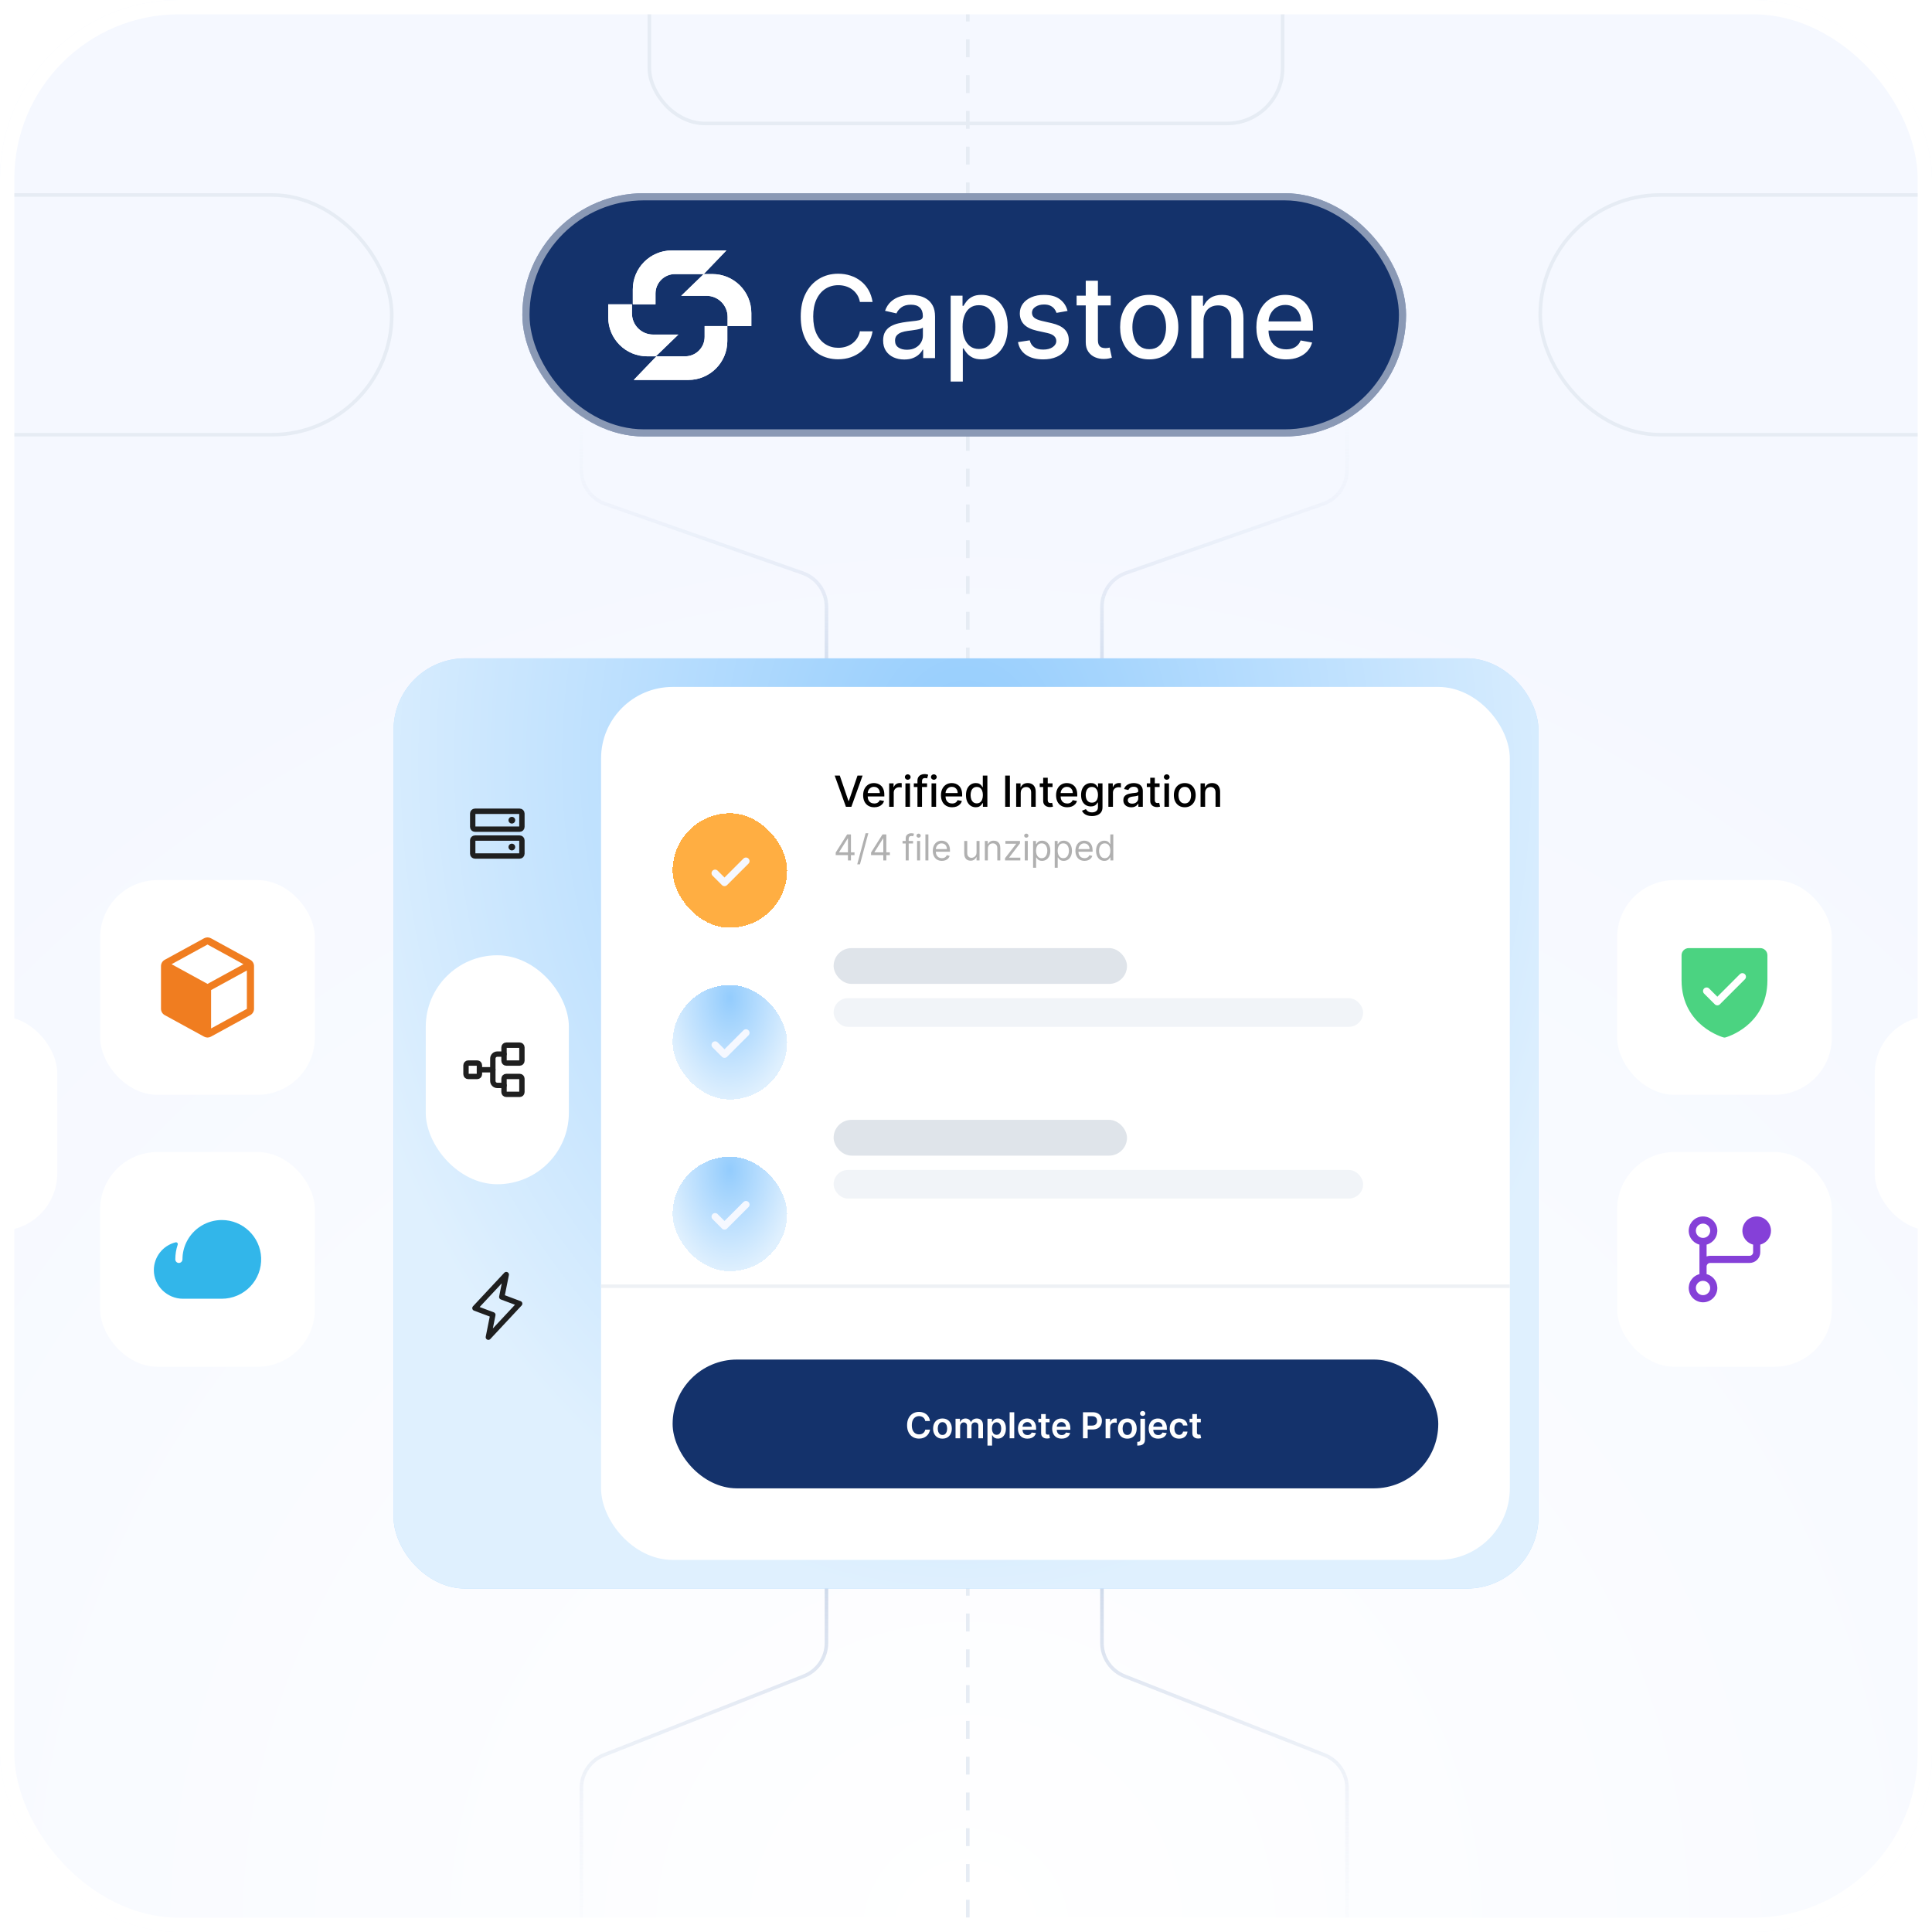
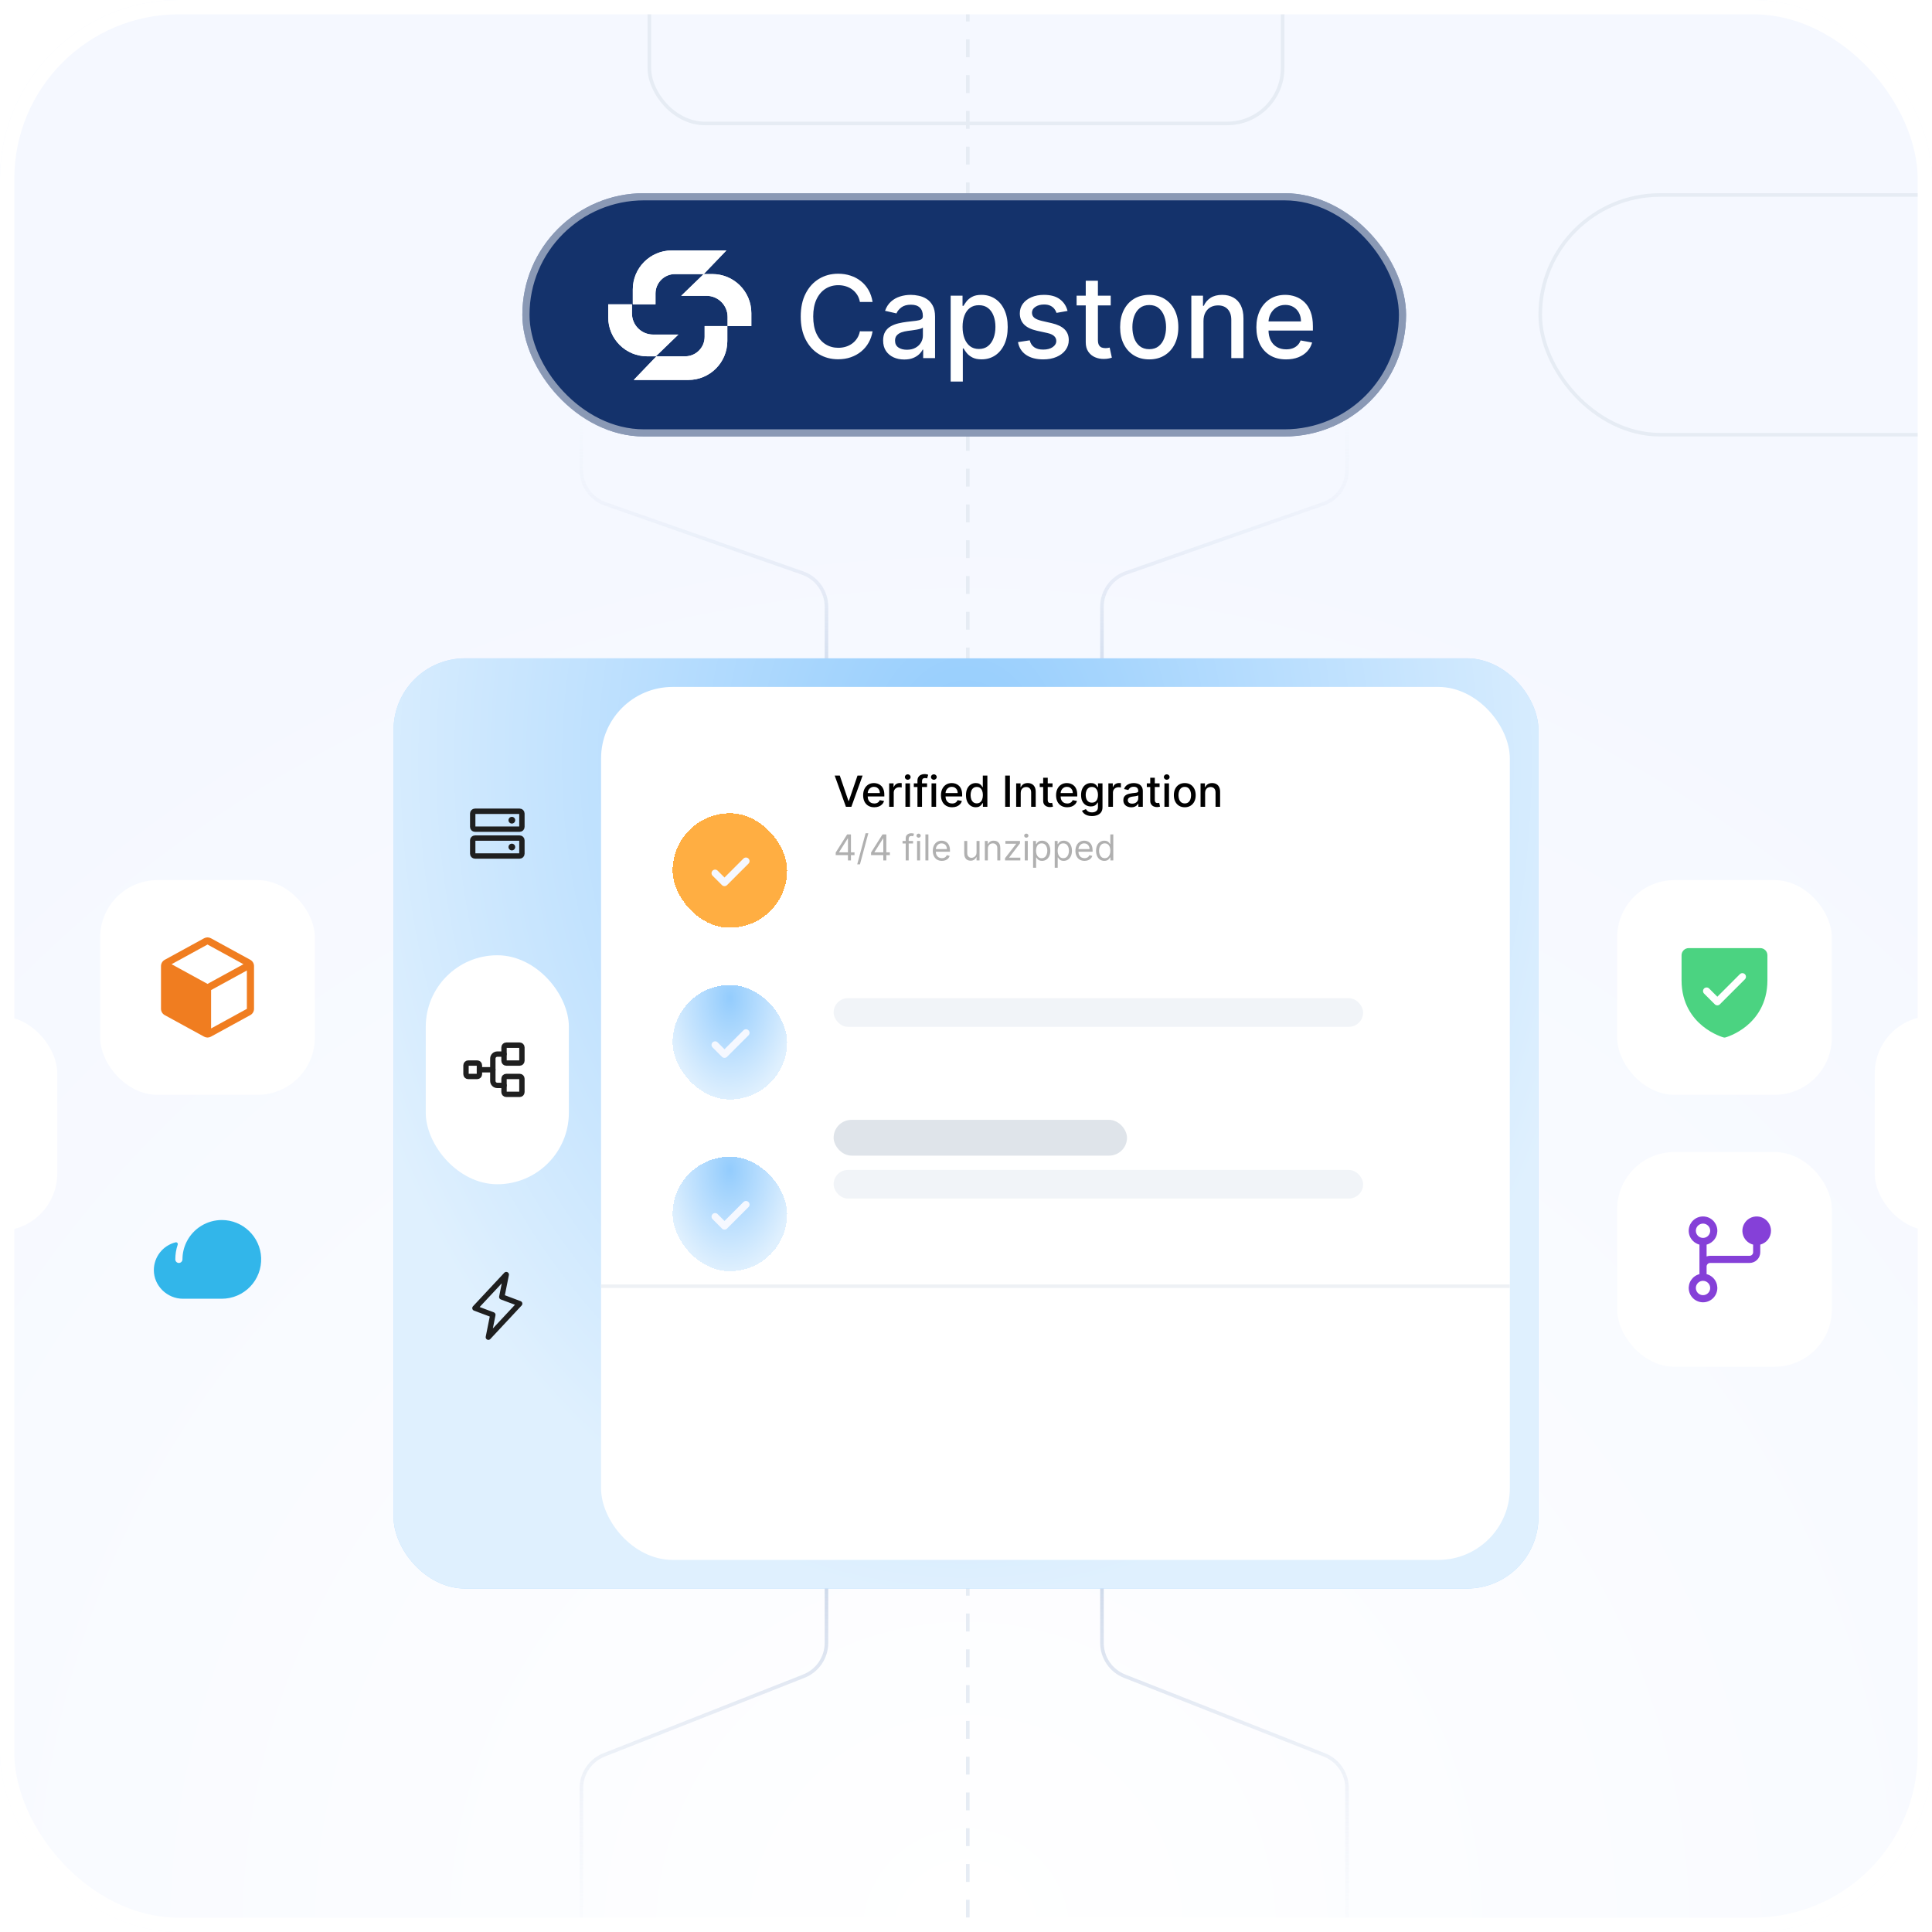
<svg xmlns="http://www.w3.org/2000/svg" width="540" height="540" viewBox="0 0 540 540" fill="none">
  <g clip-path="url(#clip0_20272_10476)">
    <rect width="540" height="540" rx="50" fill="url(#paint0_radial_20272_10476)" />
    <rect x="181.5" y="-53.5" width="177" height="88" rx="15.5" stroke="#E6ECF4" />
    <path d="M162.5 102.5V131.408C162.5 135.656 165.184 139.44 169.193 140.845L224.307 160.155C228.316 161.56 231 165.344 231 169.592V459.193C231 463.3 228.488 466.99 224.667 468.496L168.833 490.504C165.012 492.01 162.5 495.7 162.5 499.807V559" stroke="url(#paint1_linear_20272_10476)" />
    <path d="M376.5 102.5V131.408C376.5 135.656 373.816 139.44 369.807 140.845L314.693 160.155C310.684 161.56 308 165.344 308 169.592V459.193C308 463.3 310.512 466.99 314.333 468.496L370.167 490.504C373.988 492.01 376.5 495.7 376.5 499.807V559" stroke="url(#paint2_linear_20272_10476)" />
    <line x1="270.5" y1="-9" x2="270.5" y2="559" stroke="#E6ECF4" stroke-dasharray="5 5" />
    <rect x="146" y="54" width="247" height="68" rx="34" fill="#14326B" />
    <rect x="147" y="55" width="245" height="66" rx="33" stroke="white" stroke-opacity="0.5" stroke-width="2" />
    <path d="M192.4 106.195H177.135L183.475 99.59H191.504C194.511 99.59 196.949 97.152 196.949 94.145V91.136H203.29V95.305C203.29 101.319 198.414 106.195 192.4 106.195Z" fill="white" />
    <path d="M192.4 106.195H177.135L183.475 99.59H191.504C194.511 99.59 196.949 97.152 196.949 94.145V91.136H203.29V95.305C203.29 101.319 198.414 106.195 192.4 106.195Z" fill="white" />
    <path d="M187.762 69.999H203.027L196.687 76.604H188.658C185.651 76.604 183.213 79.042 183.213 82.049V85.059H176.872V80.889C176.872 74.875 181.748 69.999 187.762 69.999Z" fill="white" />
    <path d="M187.762 69.999H203.027L196.687 76.604H188.658C185.651 76.604 183.213 79.042 183.213 82.049V85.059H176.872V80.889C176.872 74.875 181.748 69.999 187.762 69.999Z" fill="white" />
    <path d="M197.468 82.681H190.398L196.686 76.605L199.099 76.603C205.118 76.597 210 81.474 210 87.493V91.136H203.367V88.58C203.367 85.322 200.726 82.681 197.468 82.681Z" fill="white" />
    <path d="M197.468 82.681H190.398L196.686 76.605L199.099 76.603C205.118 76.597 210 81.474 210 87.493V91.136H203.367V88.58C203.367 85.322 200.726 82.681 197.468 82.681Z" fill="white" />
    <path d="M182.532 93.513H189.602L183.314 99.59L180.901 99.592C174.882 99.598 170 94.72 170 88.702V85.059H176.633V87.614C176.633 90.872 179.274 93.513 182.532 93.513Z" fill="white" />
    <path d="M182.532 93.513H189.602L183.314 99.59L180.901 99.592C174.882 99.598 170 94.72 170 88.702V85.059H176.633V87.614C176.633 90.872 179.274 93.513 182.532 93.513Z" fill="white" />
    <path d="M243.886 84.393H240.341C240.205 83.635 239.951 82.969 239.58 82.393C239.208 81.817 238.754 81.329 238.216 80.927C237.678 80.526 237.076 80.223 236.409 80.018C235.75 79.814 235.049 79.711 234.307 79.711C232.966 79.711 231.765 80.048 230.705 80.723C229.652 81.397 228.818 82.385 228.205 83.689C227.598 84.992 227.295 86.582 227.295 88.461C227.295 90.355 227.598 91.954 228.205 93.257C228.818 94.56 229.655 95.545 230.716 96.211C231.777 96.878 232.97 97.211 234.295 97.211C235.03 97.211 235.727 97.113 236.386 96.916C237.053 96.711 237.655 96.412 238.193 96.018C238.731 95.624 239.186 95.143 239.557 94.575C239.936 93.999 240.197 93.34 240.341 92.598L243.886 92.609C243.697 93.753 243.33 94.806 242.784 95.768C242.246 96.723 241.553 97.548 240.705 98.245C239.864 98.935 238.902 99.469 237.818 99.848C236.735 100.226 235.553 100.416 234.273 100.416C232.258 100.416 230.462 99.939 228.886 98.984C227.311 98.022 226.068 96.647 225.159 94.859C224.258 93.071 223.807 90.939 223.807 88.461C223.807 85.976 224.261 83.844 225.17 82.064C226.08 80.276 227.322 78.904 228.898 77.95C230.473 76.988 232.265 76.507 234.273 76.507C235.508 76.507 236.659 76.685 237.727 77.041C238.803 77.389 239.769 77.904 240.625 78.586C241.481 79.26 242.189 80.086 242.75 81.064C243.311 82.033 243.689 83.143 243.886 84.393ZM252.735 100.484C251.629 100.484 250.629 100.279 249.735 99.87C248.841 99.454 248.133 98.851 247.61 98.064C247.095 97.276 246.837 96.31 246.837 95.166C246.837 94.181 247.027 93.37 247.405 92.734C247.784 92.098 248.295 91.594 248.939 91.223C249.583 90.851 250.303 90.571 251.099 90.382C251.894 90.192 252.705 90.048 253.53 89.95C254.576 89.829 255.424 89.73 256.076 89.654C256.727 89.571 257.201 89.439 257.496 89.257C257.792 89.075 257.939 88.779 257.939 88.37V88.291C257.939 87.298 257.659 86.529 257.099 85.984C256.545 85.439 255.72 85.166 254.621 85.166C253.477 85.166 252.576 85.42 251.917 85.927C251.265 86.427 250.814 86.984 250.564 87.598L247.371 86.87C247.75 85.81 248.303 84.954 249.03 84.302C249.765 83.643 250.61 83.166 251.564 82.87C252.519 82.567 253.523 82.416 254.576 82.416C255.273 82.416 256.011 82.499 256.792 82.666C257.58 82.825 258.314 83.12 258.996 83.552C259.686 83.984 260.25 84.601 260.689 85.404C261.129 86.2 261.349 87.234 261.349 88.507V100.098H258.03V97.711H257.894C257.674 98.151 257.345 98.582 256.905 99.007C256.466 99.431 255.902 99.783 255.212 100.064C254.523 100.344 253.697 100.484 252.735 100.484ZM253.474 97.757C254.413 97.757 255.216 97.571 255.883 97.2C256.557 96.829 257.068 96.344 257.417 95.745C257.773 95.139 257.951 94.492 257.951 93.802V91.552C257.83 91.673 257.595 91.787 257.246 91.893C256.905 91.992 256.515 92.079 256.076 92.154C255.636 92.223 255.208 92.287 254.792 92.348C254.375 92.401 254.027 92.446 253.746 92.484C253.087 92.567 252.485 92.707 251.939 92.904C251.402 93.101 250.97 93.385 250.644 93.757C250.326 94.12 250.167 94.605 250.167 95.211C250.167 96.052 250.477 96.689 251.099 97.12C251.72 97.545 252.511 97.757 253.474 97.757ZM265.714 106.643V82.643H269.032V85.473H269.316C269.513 85.109 269.797 84.689 270.169 84.211C270.54 83.734 271.055 83.317 271.714 82.961C272.373 82.598 273.244 82.416 274.328 82.416C275.737 82.416 276.994 82.772 278.1 83.484C279.207 84.196 280.074 85.223 280.703 86.564C281.339 87.904 281.657 89.518 281.657 91.404C281.657 93.291 281.343 94.908 280.714 96.257C280.085 97.598 279.222 98.632 278.123 99.359C277.025 100.079 275.771 100.439 274.362 100.439C273.301 100.439 272.434 100.261 271.76 99.904C271.093 99.548 270.57 99.132 270.191 98.654C269.813 98.177 269.521 97.753 269.316 97.382H269.112V106.643H265.714ZM269.044 91.37C269.044 92.598 269.222 93.673 269.578 94.598C269.934 95.522 270.449 96.245 271.123 96.768C271.797 97.283 272.623 97.541 273.6 97.541C274.616 97.541 275.464 97.272 276.146 96.734C276.828 96.189 277.343 95.45 277.691 94.518C278.047 93.586 278.225 92.537 278.225 91.37C278.225 90.219 278.051 89.185 277.703 88.268C277.362 87.351 276.847 86.628 276.157 86.098C275.475 85.567 274.623 85.302 273.6 85.302C272.616 85.302 271.782 85.556 271.1 86.064C270.426 86.571 269.915 87.279 269.566 88.189C269.218 89.098 269.044 90.158 269.044 91.37ZM298.384 86.904L295.304 87.45C295.175 87.056 294.971 86.681 294.69 86.325C294.418 85.969 294.047 85.677 293.577 85.45C293.107 85.223 292.52 85.109 291.815 85.109C290.853 85.109 290.05 85.325 289.406 85.757C288.762 86.181 288.44 86.73 288.44 87.404C288.44 87.988 288.656 88.457 289.088 88.814C289.52 89.17 290.217 89.461 291.179 89.689L293.952 90.325C295.558 90.696 296.755 91.268 297.543 92.041C298.331 92.814 298.725 93.817 298.725 95.052C298.725 96.098 298.422 97.029 297.815 97.848C297.217 98.658 296.38 99.295 295.304 99.757C294.236 100.219 292.997 100.45 291.588 100.45C289.634 100.45 288.039 100.033 286.804 99.2C285.569 98.359 284.812 97.166 284.531 95.62L287.815 95.12C288.02 95.976 288.44 96.624 289.077 97.064C289.713 97.495 290.543 97.711 291.565 97.711C292.679 97.711 293.569 97.48 294.236 97.018C294.903 96.548 295.236 95.976 295.236 95.302C295.236 94.757 295.031 94.298 294.622 93.927C294.221 93.556 293.603 93.276 292.77 93.086L289.815 92.439C288.187 92.067 286.982 91.476 286.202 90.666C285.429 89.855 285.043 88.829 285.043 87.586C285.043 86.556 285.331 85.654 285.906 84.882C286.482 84.109 287.278 83.507 288.293 83.075C289.308 82.635 290.471 82.416 291.781 82.416C293.668 82.416 295.153 82.825 296.236 83.643C297.319 84.454 298.035 85.541 298.384 86.904ZM310.448 82.643V85.37H300.914V82.643H310.448ZM303.471 78.461H306.869V94.973C306.869 95.632 306.967 96.128 307.164 96.461C307.361 96.787 307.615 97.01 307.925 97.132C308.244 97.245 308.588 97.302 308.959 97.302C309.232 97.302 309.471 97.283 309.675 97.245C309.88 97.207 310.039 97.177 310.153 97.154L310.766 99.961C310.569 100.037 310.289 100.113 309.925 100.189C309.562 100.272 309.107 100.317 308.562 100.325C307.668 100.34 306.834 100.181 306.062 99.848C305.289 99.514 304.664 98.999 304.187 98.302C303.709 97.605 303.471 96.73 303.471 95.677V78.461ZM321.211 100.45C319.575 100.45 318.147 100.075 316.927 99.325C315.708 98.575 314.761 97.526 314.086 96.177C313.412 94.829 313.075 93.253 313.075 91.45C313.075 89.639 313.412 88.056 314.086 86.7C314.761 85.344 315.708 84.291 316.927 83.541C318.147 82.791 319.575 82.416 321.211 82.416C322.848 82.416 324.276 82.791 325.495 83.541C326.715 84.291 327.662 85.344 328.336 86.7C329.011 88.056 329.348 89.639 329.348 91.45C329.348 93.253 329.011 94.829 328.336 96.177C327.662 97.526 326.715 98.575 325.495 99.325C324.276 100.075 322.848 100.45 321.211 100.45ZM321.223 97.598C322.283 97.598 323.162 97.317 323.859 96.757C324.556 96.196 325.071 95.45 325.405 94.518C325.745 93.586 325.916 92.56 325.916 91.439C325.916 90.325 325.745 89.302 325.405 88.37C325.071 87.431 324.556 86.677 323.859 86.109C323.162 85.541 322.283 85.257 321.223 85.257C320.155 85.257 319.268 85.541 318.564 86.109C317.867 86.677 317.348 87.431 317.007 88.37C316.673 89.302 316.507 90.325 316.507 91.439C316.507 92.56 316.673 93.586 317.007 94.518C317.348 95.45 317.867 96.196 318.564 96.757C319.268 97.317 320.155 97.598 321.223 97.598ZM336.378 89.734V100.098H332.98V82.643H336.242V85.484H336.458C336.859 84.56 337.488 83.817 338.344 83.257C339.208 82.696 340.295 82.416 341.605 82.416C342.795 82.416 343.836 82.666 344.73 83.166C345.624 83.658 346.317 84.393 346.81 85.37C347.302 86.348 347.549 87.556 347.549 88.995V100.098H344.151V89.404C344.151 88.139 343.821 87.151 343.162 86.439C342.503 85.719 341.598 85.359 340.446 85.359C339.658 85.359 338.958 85.529 338.344 85.87C337.738 86.211 337.257 86.711 336.901 87.37C336.552 88.022 336.378 88.81 336.378 89.734ZM359.468 100.45C357.748 100.45 356.267 100.083 355.025 99.348C353.79 98.605 352.835 97.564 352.161 96.223C351.495 94.874 351.161 93.295 351.161 91.484C351.161 89.696 351.495 88.12 352.161 86.757C352.835 85.393 353.775 84.329 354.979 83.564C356.192 82.798 357.608 82.416 359.229 82.416C360.214 82.416 361.169 82.579 362.093 82.904C363.017 83.23 363.847 83.742 364.582 84.439C365.317 85.135 365.896 86.041 366.32 87.154C366.745 88.26 366.957 89.605 366.957 91.189V92.393H353.082V89.848H363.627C363.627 88.954 363.445 88.162 363.082 87.473C362.718 86.776 362.207 86.226 361.548 85.825C360.896 85.423 360.131 85.223 359.252 85.223C358.298 85.223 357.464 85.457 356.752 85.927C356.048 86.389 355.502 86.995 355.116 87.745C354.737 88.488 354.548 89.295 354.548 90.166V92.154C354.548 93.321 354.752 94.314 355.161 95.132C355.578 95.95 356.157 96.575 356.9 97.007C357.642 97.431 358.51 97.643 359.502 97.643C360.146 97.643 360.733 97.552 361.264 97.37C361.794 97.181 362.252 96.901 362.639 96.529C363.025 96.158 363.32 95.7 363.525 95.154L366.741 95.734C366.483 96.681 366.021 97.51 365.354 98.223C364.695 98.927 363.866 99.476 362.866 99.87C361.873 100.257 360.741 100.45 359.468 100.45Z" fill="white" />
    <rect x="28" y="246" width="60" height="60" rx="16" fill="white" />
    <rect x="452" y="246" width="60" height="60" rx="16" fill="white" />
    <rect x="524" y="284" width="60" height="60" rx="16" fill="white" />
    <rect x="-44" y="284" width="60" height="60" rx="16" fill="white" />
-     <rect x="28" y="322" width="60" height="60" rx="16" fill="white" />
    <rect x="452" y="322" width="60" height="60" rx="16" fill="white" />
    <rect x="110" y="184" width="320" height="260" rx="20" fill="#93CCFD" />
    <rect x="110" y="184" width="320" height="260" rx="20" fill="url(#paint3_radial_20272_10476)" fill-opacity="0.7" />
    <g clip-path="url(#clip1_20272_10476)">
      <path d="M145.25 234.25H132.75C132.405 234.25 132.125 234.53 132.125 234.875V238.625C132.125 238.97 132.405 239.25 132.75 239.25H145.25C145.595 239.25 145.875 238.97 145.875 238.625V234.875C145.875 234.53 145.595 234.25 145.25 234.25Z" stroke="#1F1F1F" stroke-width="1.5" stroke-linecap="round" stroke-linejoin="round" />
      <path d="M145.25 226.75H132.75C132.405 226.75 132.125 227.03 132.125 227.375V231.125C132.125 231.47 132.405 231.75 132.75 231.75H145.25C145.595 231.75 145.875 231.47 145.875 231.125V227.375C145.875 227.03 145.595 226.75 145.25 226.75Z" stroke="#1F1F1F" stroke-width="1.5" stroke-linecap="round" stroke-linejoin="round" />
      <path d="M143.062 230.188C143.58 230.188 144 229.768 144 229.25C144 228.732 143.58 228.312 143.062 228.312C142.545 228.312 142.125 228.732 142.125 229.25C142.125 229.768 142.545 230.188 143.062 230.188Z" fill="#1F1F1F" />
      <path d="M143.062 237.688C143.58 237.688 144 237.268 144 236.75C144 236.232 143.58 235.812 143.062 235.812C142.545 235.812 142.125 236.232 142.125 236.75C142.125 237.268 142.545 237.688 143.062 237.688Z" fill="#1F1F1F" />
    </g>
    <rect x="119" y="267" width="40" height="64" rx="20" fill="white" />
    <g clip-path="url(#clip2_20272_10476)">
      <path d="M133.375 297.125H130.875C130.53 297.125 130.25 297.405 130.25 297.75V300.25C130.25 300.595 130.53 300.875 130.875 300.875H133.375C133.72 300.875 134 300.595 134 300.25V297.75C134 297.405 133.72 297.125 133.375 297.125Z" stroke="#1F1F1F" stroke-width="1.5" stroke-linecap="round" stroke-linejoin="round" />
      <path d="M145.25 292.125H141.5C141.155 292.125 140.875 292.405 140.875 292.75V296.5C140.875 296.845 141.155 297.125 141.5 297.125H145.25C145.595 297.125 145.875 296.845 145.875 296.5V292.75C145.875 292.405 145.595 292.125 145.25 292.125Z" stroke="#1F1F1F" stroke-width="1.5" stroke-linecap="round" stroke-linejoin="round" />
      <path d="M145.25 300.875H141.5C141.155 300.875 140.875 301.155 140.875 301.5V305.25C140.875 305.595 141.155 305.875 141.5 305.875H145.25C145.595 305.875 145.875 305.595 145.875 305.25V301.5C145.875 301.155 145.595 300.875 145.25 300.875Z" stroke="#1F1F1F" stroke-width="1.5" stroke-linecap="round" stroke-linejoin="round" />
      <path d="M134 299H137.75" stroke="#1F1F1F" stroke-width="1.5" stroke-linecap="round" stroke-linejoin="round" />
      <path d="M140.875 303.375H139C138.668 303.375 138.351 303.243 138.116 303.009C137.882 302.774 137.75 302.457 137.75 302.125V295.875C137.75 295.543 137.882 295.226 138.116 294.991C138.351 294.757 138.668 294.625 139 294.625H140.875" stroke="#1F1F1F" stroke-width="1.5" stroke-linecap="round" stroke-linejoin="round" />
    </g>
    <g clip-path="url(#clip3_20272_10476)">
      <path d="M141.5 356.25L140.25 362.5L145.25 364.375L136.5 373.75L137.75 367.5L132.75 365.625L141.5 356.25Z" stroke="#1F1F1F" stroke-width="1.5" stroke-linecap="round" stroke-linejoin="round" />
    </g>
    <rect x="168" y="192" width="254" height="244" rx="20" fill="white" />
    <g filter="url(#filter0_d_20272_10476)">
      <rect x="188" y="212" width="32" height="32" rx="16" fill="#FFAE42" shape-rendering="crispEdges" />
      <g clip-path="url(#clip4_20272_10476)">
        <path d="M199.875 228.75L202.5 231.375L208.5 225.375" stroke="#F5F8FF" stroke-width="2" stroke-linecap="round" stroke-linejoin="round" />
      </g>
    </g>
    <path d="M234.722 216.773L237.151 223.881H237.249L239.678 216.773H241.101L237.96 225.5H236.439L233.298 216.773H234.722ZM244.364 225.632C243.719 225.632 243.163 225.494 242.697 225.219C242.234 224.94 241.876 224.55 241.624 224.047C241.374 223.541 241.249 222.949 241.249 222.27C241.249 221.599 241.374 221.009 241.624 220.497C241.876 219.986 242.229 219.587 242.68 219.3C243.135 219.013 243.666 218.869 244.274 218.869C244.643 218.869 245.001 218.93 245.348 219.053C245.695 219.175 246.006 219.366 246.281 219.628C246.557 219.889 246.774 220.229 246.933 220.646C247.092 221.061 247.172 221.565 247.172 222.159V222.611H241.969V221.656H245.923C245.923 221.321 245.855 221.024 245.719 220.766C245.582 220.504 245.391 220.298 245.143 220.148C244.899 219.997 244.612 219.922 244.283 219.922C243.925 219.922 243.612 220.01 243.345 220.186C243.081 220.359 242.876 220.587 242.732 220.868C242.59 221.146 242.518 221.449 242.518 221.776V222.521C242.518 222.959 242.595 223.331 242.749 223.638C242.905 223.945 243.122 224.179 243.401 224.341C243.679 224.5 244.004 224.58 244.376 224.58C244.618 224.58 244.838 224.545 245.037 224.477C245.236 224.406 245.408 224.301 245.553 224.162C245.697 224.023 245.808 223.851 245.885 223.646L247.091 223.864C246.994 224.219 246.821 224.53 246.571 224.797C246.324 225.061 246.013 225.267 245.638 225.415C245.266 225.56 244.841 225.632 244.364 225.632ZM248.526 225.5V218.955H249.757V219.994H249.825C249.945 219.642 250.155 219.365 250.456 219.163C250.76 218.959 251.104 218.857 251.487 218.857C251.567 218.857 251.661 218.859 251.768 218.865C251.879 218.871 251.966 218.878 252.028 218.886V220.105C251.977 220.091 251.886 220.075 251.756 220.058C251.625 220.038 251.494 220.028 251.364 220.028C251.063 220.028 250.794 220.092 250.558 220.22C250.325 220.345 250.141 220.52 250.004 220.744C249.868 220.966 249.8 221.219 249.8 221.503V225.5H248.526ZM253.071 225.5V218.955H254.345V225.5H253.071ZM253.715 217.945C253.493 217.945 253.303 217.871 253.144 217.723C252.987 217.572 252.909 217.393 252.909 217.186C252.909 216.976 252.987 216.797 253.144 216.649C253.303 216.499 253.493 216.423 253.715 216.423C253.936 216.423 254.125 216.499 254.281 216.649C254.44 216.797 254.52 216.976 254.52 217.186C254.52 217.393 254.44 217.572 254.281 217.723C254.125 217.871 253.936 217.945 253.715 217.945ZM259.114 218.955V219.977H255.416V218.955H259.114ZM256.43 225.5V218.196C256.43 217.787 256.519 217.447 256.698 217.178C256.877 216.905 257.114 216.702 257.41 216.568C257.705 216.432 258.026 216.364 258.373 216.364C258.629 216.364 258.847 216.385 259.029 216.428C259.211 216.467 259.346 216.504 259.434 216.538L259.136 217.57C259.076 217.553 258.999 217.533 258.906 217.51C258.812 217.484 258.698 217.472 258.565 217.472C258.255 217.472 258.033 217.548 257.9 217.702C257.769 217.855 257.704 218.077 257.704 218.366V225.5H256.43ZM260.369 225.5V218.955H261.643V225.5H260.369ZM261.013 217.945C260.791 217.945 260.601 217.871 260.441 217.723C260.285 217.572 260.207 217.393 260.207 217.186C260.207 216.976 260.285 216.797 260.441 216.649C260.601 216.499 260.791 216.423 261.013 216.423C261.234 216.423 261.423 216.499 261.579 216.649C261.738 216.797 261.818 216.976 261.818 217.186C261.818 217.393 261.738 217.572 261.579 217.723C261.423 217.871 261.234 217.945 261.013 217.945ZM266.118 225.632C265.473 225.632 264.918 225.494 264.452 225.219C263.989 224.94 263.631 224.55 263.378 224.047C263.128 223.541 263.003 222.949 263.003 222.27C263.003 221.599 263.128 221.009 263.378 220.497C263.631 219.986 263.983 219.587 264.435 219.3C264.89 219.013 265.421 218.869 266.029 218.869C266.398 218.869 266.756 218.93 267.103 219.053C267.449 219.175 267.76 219.366 268.036 219.628C268.312 219.889 268.529 220.229 268.688 220.646C268.847 221.061 268.927 221.565 268.927 222.159V222.611H263.723V221.656H267.678C267.678 221.321 267.61 221.024 267.473 220.766C267.337 220.504 267.145 220.298 266.898 220.148C266.654 219.997 266.367 219.922 266.037 219.922C265.679 219.922 265.367 220.01 265.1 220.186C264.836 220.359 264.631 220.587 264.486 220.868C264.344 221.146 264.273 221.449 264.273 221.776V222.521C264.273 222.959 264.35 223.331 264.503 223.638C264.66 223.945 264.877 224.179 265.155 224.341C265.434 224.5 265.759 224.58 266.131 224.58C266.373 224.58 266.593 224.545 266.792 224.477C266.99 224.406 267.162 224.301 267.307 224.162C267.452 224.023 267.563 223.851 267.64 223.646L268.846 223.864C268.749 224.219 268.576 224.53 268.326 224.797C268.079 225.061 267.767 225.267 267.392 225.415C267.02 225.56 266.596 225.632 266.118 225.632ZM272.731 225.628C272.202 225.628 271.731 225.493 271.316 225.223C270.904 224.95 270.58 224.562 270.344 224.06C270.111 223.554 269.995 222.947 269.995 222.24C269.995 221.533 270.113 220.928 270.348 220.425C270.587 219.922 270.914 219.537 271.329 219.27C271.743 219.003 272.214 218.869 272.739 218.869C273.145 218.869 273.472 218.938 273.719 219.074C273.969 219.207 274.162 219.364 274.299 219.543C274.438 219.722 274.546 219.879 274.623 220.016H274.699V216.773H275.973V225.5H274.729V224.482H274.623C274.546 224.621 274.435 224.78 274.29 224.959C274.148 225.138 273.952 225.294 273.702 225.428C273.452 225.561 273.128 225.628 272.731 225.628ZM273.012 224.541C273.378 224.541 273.688 224.445 273.941 224.251C274.196 224.055 274.39 223.784 274.52 223.438C274.654 223.091 274.721 222.687 274.721 222.227C274.721 221.773 274.655 221.375 274.525 221.034C274.394 220.693 274.202 220.428 273.949 220.237C273.696 220.047 273.384 219.952 273.012 219.952C272.628 219.952 272.309 220.051 272.053 220.25C271.797 220.449 271.604 220.72 271.473 221.064C271.346 221.408 271.282 221.795 271.282 222.227C271.282 222.665 271.347 223.058 271.478 223.408C271.608 223.757 271.802 224.034 272.057 224.239C272.316 224.44 272.634 224.541 273.012 224.541ZM282.267 216.773V225.5H280.95V216.773H282.267ZM285.296 221.614V225.5H284.022V218.955H285.245V220.02H285.326C285.477 219.673 285.713 219.395 286.034 219.185C286.357 218.974 286.765 218.869 287.257 218.869C287.703 218.869 288.093 218.963 288.428 219.151C288.764 219.335 289.024 219.611 289.208 219.977C289.393 220.344 289.485 220.797 289.485 221.337V225.5H288.211V221.49C288.211 221.016 288.088 220.645 287.84 220.378C287.593 220.108 287.254 219.973 286.822 219.973C286.526 219.973 286.264 220.037 286.034 220.165C285.806 220.293 285.626 220.48 285.492 220.727C285.362 220.972 285.296 221.267 285.296 221.614ZM294.189 218.955V219.977H290.614V218.955H294.189ZM291.573 217.386H292.847V223.578C292.847 223.825 292.884 224.011 292.958 224.136C293.032 224.259 293.127 224.342 293.243 224.388C293.363 224.43 293.492 224.452 293.631 224.452C293.733 224.452 293.823 224.445 293.9 224.43C293.976 224.416 294.036 224.405 294.079 224.396L294.309 225.449C294.235 225.477 294.13 225.506 293.993 225.534C293.857 225.565 293.687 225.582 293.482 225.585C293.147 225.591 292.834 225.531 292.545 225.406C292.255 225.281 292.02 225.088 291.841 224.827C291.662 224.565 291.573 224.237 291.573 223.842V217.386ZM298.29 225.632C297.645 225.632 297.089 225.494 296.623 225.219C296.16 224.94 295.802 224.55 295.55 224.047C295.3 223.541 295.175 222.949 295.175 222.27C295.175 221.599 295.3 221.009 295.55 220.497C295.802 219.986 296.155 219.587 296.606 219.3C297.061 219.013 297.592 218.869 298.2 218.869C298.569 218.869 298.927 218.93 299.274 219.053C299.621 219.175 299.932 219.366 300.207 219.628C300.483 219.889 300.7 220.229 300.859 220.646C301.018 221.061 301.098 221.565 301.098 222.159V222.611H295.895V221.656H299.849C299.849 221.321 299.781 221.024 299.645 220.766C299.508 220.504 299.317 220.298 299.069 220.148C298.825 219.997 298.538 219.922 298.209 219.922C297.851 219.922 297.538 220.01 297.271 220.186C297.007 220.359 296.802 220.587 296.657 220.868C296.515 221.146 296.444 221.449 296.444 221.776V222.521C296.444 222.959 296.521 223.331 296.675 223.638C296.831 223.945 297.048 224.179 297.327 224.341C297.605 224.5 297.93 224.58 298.302 224.58C298.544 224.58 298.764 224.545 298.963 224.477C299.162 224.406 299.334 224.301 299.479 224.162C299.623 224.023 299.734 223.851 299.811 223.646L301.017 223.864C300.92 224.219 300.747 224.53 300.497 224.797C300.25 225.061 299.939 225.267 299.564 225.415C299.192 225.56 298.767 225.632 298.29 225.632ZM305.196 228.091C304.676 228.091 304.229 228.023 303.854 227.886C303.481 227.75 303.177 227.57 302.942 227.345C302.706 227.121 302.53 226.875 302.413 226.608L303.508 226.156C303.585 226.281 303.687 226.413 303.815 226.553C303.946 226.695 304.122 226.815 304.344 226.915C304.568 227.014 304.856 227.064 305.209 227.064C305.692 227.064 306.091 226.946 306.406 226.71C306.721 226.477 306.879 226.105 306.879 225.594V224.307H306.798C306.721 224.446 306.611 224.601 306.466 224.771C306.324 224.942 306.128 225.089 305.878 225.214C305.628 225.339 305.302 225.402 304.902 225.402C304.385 225.402 303.919 225.281 303.504 225.04C303.092 224.795 302.765 224.436 302.524 223.962C302.285 223.484 302.166 222.898 302.166 222.202C302.166 221.506 302.284 220.909 302.52 220.412C302.758 219.915 303.085 219.534 303.5 219.27C303.915 219.003 304.385 218.869 304.91 218.869C305.317 218.869 305.645 218.938 305.895 219.074C306.145 219.207 306.339 219.364 306.479 219.543C306.621 219.722 306.73 219.879 306.807 220.016H306.9V218.955H308.149V225.645C308.149 226.207 308.018 226.669 307.757 227.03C307.496 227.391 307.142 227.658 306.696 227.831C306.253 228.004 305.753 228.091 305.196 228.091ZM305.183 224.345C305.55 224.345 305.859 224.26 306.112 224.089C306.368 223.916 306.561 223.669 306.692 223.348C306.825 223.024 306.892 222.636 306.892 222.185C306.892 221.744 306.827 221.357 306.696 221.021C306.565 220.686 306.373 220.425 306.121 220.237C305.868 220.047 305.555 219.952 305.183 219.952C304.8 219.952 304.48 220.051 304.224 220.25C303.969 220.446 303.775 220.713 303.645 221.051C303.517 221.389 303.453 221.767 303.453 222.185C303.453 222.614 303.518 222.99 303.649 223.314C303.78 223.638 303.973 223.891 304.229 224.072C304.487 224.254 304.805 224.345 305.183 224.345ZM309.798 225.5V218.955H311.029V219.994H311.098C311.217 219.642 311.427 219.365 311.728 219.163C312.032 218.959 312.376 218.857 312.759 218.857C312.839 218.857 312.933 218.859 313.041 218.865C313.151 218.871 313.238 218.878 313.301 218.886V220.105C313.249 220.091 313.159 220.075 313.028 220.058C312.897 220.038 312.767 220.028 312.636 220.028C312.335 220.028 312.066 220.092 311.83 220.22C311.598 220.345 311.413 220.52 311.276 220.744C311.14 220.966 311.072 221.219 311.072 221.503V225.5H309.798ZM316.189 225.645C315.775 225.645 315.4 225.568 315.064 225.415C314.729 225.259 314.464 225.033 314.268 224.737C314.074 224.442 313.978 224.08 313.978 223.651C313.978 223.281 314.049 222.977 314.191 222.739C314.333 222.5 314.525 222.311 314.766 222.172C315.008 222.033 315.278 221.928 315.576 221.857C315.874 221.786 316.178 221.732 316.488 221.695C316.88 221.649 317.198 221.612 317.442 221.584C317.687 221.553 317.864 221.503 317.975 221.435C318.086 221.366 318.141 221.256 318.141 221.102V221.072C318.141 220.7 318.036 220.412 317.826 220.207C317.618 220.003 317.309 219.901 316.897 219.901C316.468 219.901 316.13 219.996 315.883 220.186C315.638 220.374 315.469 220.582 315.376 220.812L314.178 220.54C314.32 220.142 314.528 219.821 314.8 219.577C315.076 219.33 315.393 219.151 315.751 219.04C316.109 218.926 316.485 218.869 316.88 218.869C317.141 218.869 317.418 218.901 317.711 218.963C318.006 219.023 318.282 219.134 318.537 219.295C318.796 219.457 319.008 219.689 319.172 219.99C319.337 220.288 319.42 220.676 319.42 221.153V225.5H318.175V224.605H318.124C318.042 224.77 317.918 224.932 317.753 225.091C317.589 225.25 317.377 225.382 317.118 225.487C316.86 225.592 316.55 225.645 316.189 225.645ZM316.466 224.622C316.819 224.622 317.12 224.553 317.37 224.413C317.623 224.274 317.814 224.092 317.945 223.868C318.079 223.641 318.145 223.398 318.145 223.139V222.295C318.1 222.341 318.012 222.384 317.881 222.423C317.753 222.46 317.607 222.493 317.442 222.521C317.278 222.547 317.117 222.571 316.961 222.594C316.805 222.614 316.674 222.631 316.569 222.645C316.322 222.676 316.096 222.729 315.891 222.803C315.689 222.876 315.528 222.983 315.405 223.122C315.286 223.259 315.226 223.44 315.226 223.668C315.226 223.983 315.343 224.222 315.576 224.384C315.809 224.543 316.106 224.622 316.466 224.622ZM324.112 218.955V219.977H320.537V218.955H324.112ZM321.496 217.386H322.77V223.578C322.77 223.825 322.807 224.011 322.881 224.136C322.954 224.259 323.05 224.342 323.166 224.388C323.285 224.43 323.415 224.452 323.554 224.452C323.656 224.452 323.746 224.445 323.822 224.43C323.899 224.416 323.959 224.405 324.001 224.396L324.231 225.449C324.158 225.477 324.052 225.506 323.916 225.534C323.78 225.565 323.609 225.582 323.405 225.585C323.069 225.591 322.757 225.531 322.467 225.406C322.177 225.281 321.943 225.088 321.764 224.827C321.585 224.565 321.496 224.237 321.496 223.842V217.386ZM325.462 225.5V218.955H326.736V225.5H325.462ZM326.105 217.945C325.883 217.945 325.693 217.871 325.534 217.723C325.378 217.572 325.3 217.393 325.3 217.186C325.3 216.976 325.378 216.797 325.534 216.649C325.693 216.499 325.883 216.423 326.105 216.423C326.327 216.423 326.516 216.499 326.672 216.649C326.831 216.797 326.91 216.976 326.91 217.186C326.91 217.393 326.831 217.572 326.672 217.723C326.516 217.871 326.327 217.945 326.105 217.945ZM331.147 225.632C330.533 225.632 329.998 225.491 329.54 225.21C329.083 224.929 328.728 224.536 328.475 224.03C328.222 223.524 328.096 222.933 328.096 222.257C328.096 221.578 328.222 220.984 328.475 220.476C328.728 219.967 329.083 219.572 329.54 219.291C329.998 219.01 330.533 218.869 331.147 218.869C331.761 218.869 332.296 219.01 332.753 219.291C333.211 219.572 333.566 219.967 333.819 220.476C334.072 220.984 334.198 221.578 334.198 222.257C334.198 222.933 334.072 223.524 333.819 224.03C333.566 224.536 333.211 224.929 332.753 225.21C332.296 225.491 331.761 225.632 331.147 225.632ZM331.151 224.562C331.549 224.562 331.878 224.457 332.14 224.247C332.401 224.037 332.594 223.757 332.719 223.408C332.847 223.058 332.911 222.673 332.911 222.253C332.911 221.835 332.847 221.452 332.719 221.102C332.594 220.75 332.401 220.467 332.14 220.254C331.878 220.041 331.549 219.935 331.151 219.935C330.751 219.935 330.418 220.041 330.154 220.254C329.893 220.467 329.698 220.75 329.57 221.102C329.445 221.452 329.383 221.835 329.383 222.253C329.383 222.673 329.445 223.058 329.57 223.408C329.698 223.757 329.893 224.037 330.154 224.247C330.418 224.457 330.751 224.562 331.151 224.562ZM336.834 221.614V225.5H335.56V218.955H336.783V220.02H336.864C337.015 219.673 337.251 219.395 337.572 219.185C337.896 218.974 338.303 218.869 338.795 218.869C339.241 218.869 339.631 218.963 339.967 219.151C340.302 219.335 340.562 219.611 340.746 219.977C340.931 220.344 341.023 220.797 341.023 221.337V225.5H339.749V221.49C339.749 221.016 339.626 220.645 339.378 220.378C339.131 220.108 338.792 219.973 338.36 219.973C338.065 219.973 337.802 220.037 337.572 220.165C337.344 220.293 337.164 220.48 337.03 220.727C336.9 220.972 336.834 221.267 336.834 221.614Z" fill="black" />
    <path d="M233.582 239.009V238.284L236.778 233.227H237.304V234.349H236.949L234.534 238.17V238.227H238.838V239.009H233.582ZM237.006 240.5V238.788V238.451V233.227H237.844V240.5H237.006ZM242.704 232.886L240.36 241.594H239.593L241.937 232.886H242.704ZM243.463 239.009V238.284L246.659 233.227H247.184V234.349H246.829L244.415 238.17V238.227H248.719V239.009H243.463ZM246.886 240.5V238.788V238.451V233.227H247.724V240.5H246.886ZM255.205 235.045V235.756H252.265V235.045H255.205ZM253.145 240.5V234.293C253.145 233.98 253.219 233.72 253.366 233.511C253.512 233.303 253.703 233.147 253.937 233.043C254.172 232.938 254.419 232.886 254.679 232.886C254.885 232.886 255.053 232.903 255.184 232.936C255.314 232.969 255.411 233 255.475 233.028L255.233 233.753C255.191 233.739 255.132 233.721 255.056 233.7C254.982 233.678 254.885 233.668 254.765 233.668C254.488 233.668 254.288 233.737 254.165 233.877C254.044 234.017 253.983 234.222 253.983 234.491V240.5H253.145ZM256.33 240.5V235.045H257.168V240.5H256.33ZM256.756 234.136C256.592 234.136 256.451 234.081 256.333 233.969C256.217 233.858 256.159 233.724 256.159 233.568C256.159 233.412 256.217 233.278 256.333 233.167C256.451 233.056 256.592 233 256.756 233C256.919 233 257.059 233.056 257.175 233.167C257.293 233.278 257.352 233.412 257.352 233.568C257.352 233.724 257.293 233.858 257.175 233.969C257.059 234.081 256.919 234.136 256.756 234.136ZM259.491 233.227V240.5H258.653V233.227H259.491ZM263.263 240.614C262.737 240.614 262.284 240.498 261.902 240.266C261.524 240.031 261.231 239.705 261.025 239.286C260.822 238.864 260.72 238.374 260.72 237.815C260.72 237.257 260.822 236.764 261.025 236.338C261.231 235.91 261.518 235.576 261.885 235.337C262.254 235.095 262.685 234.974 263.177 234.974C263.461 234.974 263.742 235.022 264.019 235.116C264.296 235.211 264.548 235.365 264.775 235.578C265.003 235.789 265.184 236.068 265.319 236.416C265.454 236.764 265.521 237.193 265.521 237.702V238.057H261.317V237.332H264.669C264.669 237.025 264.607 236.75 264.484 236.509C264.363 236.267 264.191 236.076 263.966 235.937C263.743 235.797 263.48 235.727 263.177 235.727C262.844 235.727 262.555 235.81 262.311 235.976C262.069 236.139 261.884 236.352 261.753 236.615C261.623 236.878 261.558 237.16 261.558 237.46V237.943C261.558 238.355 261.629 238.704 261.771 238.991C261.916 239.275 262.116 239.491 262.371 239.641C262.627 239.787 262.924 239.861 263.263 239.861C263.483 239.861 263.682 239.83 263.859 239.768C264.039 239.705 264.194 239.61 264.324 239.484C264.455 239.357 264.555 239.198 264.626 239.009L265.436 239.236C265.351 239.51 265.207 239.752 265.006 239.96C264.805 240.166 264.556 240.327 264.26 240.443C263.965 240.557 263.632 240.614 263.263 240.614ZM272.946 238.27V235.045H273.784V240.5H272.946V239.577H272.889C272.761 239.854 272.562 240.089 272.293 240.283C272.023 240.475 271.682 240.571 271.27 240.571C270.929 240.571 270.626 240.496 270.361 240.347C270.096 240.196 269.887 239.969 269.736 239.665C269.584 239.36 269.508 238.975 269.508 238.511V235.045H270.347V238.455C270.347 238.852 270.458 239.17 270.68 239.406C270.905 239.643 271.192 239.761 271.54 239.761C271.748 239.761 271.96 239.708 272.175 239.602C272.393 239.495 272.575 239.332 272.722 239.112C272.871 238.891 272.946 238.611 272.946 238.27ZM276.107 237.219V240.5H275.269V235.045H276.079V235.898H276.15C276.278 235.621 276.472 235.398 276.732 235.23C276.992 235.06 277.329 234.974 277.741 234.974C278.11 234.974 278.433 235.05 278.71 235.202C278.987 235.351 279.202 235.578 279.356 235.884C279.51 236.187 279.587 236.57 279.587 237.034V240.5H278.749V237.091C278.749 236.662 278.638 236.329 278.415 236.089C278.193 235.848 277.887 235.727 277.499 235.727C277.232 235.727 276.992 235.785 276.782 235.901C276.573 236.017 276.409 236.187 276.288 236.409C276.167 236.632 276.107 236.902 276.107 237.219ZM280.912 240.5V239.861L284.009 235.884V235.827H281.012V235.045H285.088V235.713L282.077 239.662V239.719H285.188V240.5H280.912ZM286.429 240.5V235.045H287.267V240.5H286.429ZM286.855 234.136C286.692 234.136 286.551 234.081 286.432 233.969C286.316 233.858 286.258 233.724 286.258 233.568C286.258 233.412 286.316 233.278 286.432 233.167C286.551 233.056 286.692 233 286.855 233C287.018 233 287.158 233.056 287.274 233.167C287.392 233.278 287.451 233.412 287.451 233.568C287.451 233.724 287.392 233.858 287.274 233.969C287.158 234.081 287.018 234.136 286.855 234.136ZM288.752 242.545V235.045H289.561V235.912H289.661C289.722 235.817 289.808 235.696 289.917 235.55C290.028 235.401 290.186 235.268 290.392 235.152C290.601 235.034 290.882 234.974 291.238 234.974C291.697 234.974 292.102 235.089 292.452 235.319C292.802 235.549 293.076 235.874 293.272 236.295C293.469 236.717 293.567 237.214 293.567 237.787C293.567 238.365 293.469 238.865 293.272 239.289C293.076 239.71 292.804 240.037 292.456 240.269C292.108 240.499 291.706 240.614 291.252 240.614C290.901 240.614 290.621 240.556 290.41 240.44C290.199 240.321 290.037 240.187 289.924 240.038C289.81 239.887 289.722 239.761 289.661 239.662H289.59V242.545H288.752ZM289.576 237.773C289.576 238.185 289.636 238.548 289.757 238.863C289.878 239.175 290.054 239.42 290.286 239.598C290.518 239.773 290.802 239.861 291.138 239.861C291.489 239.861 291.781 239.768 292.015 239.584C292.252 239.397 292.43 239.146 292.548 238.831C292.669 238.514 292.729 238.161 292.729 237.773C292.729 237.389 292.67 237.044 292.552 236.736C292.436 236.426 292.259 236.181 292.022 236.001C291.788 235.818 291.493 235.727 291.138 235.727C290.797 235.727 290.511 235.814 290.279 235.987C290.047 236.157 289.872 236.396 289.753 236.704C289.635 237.009 289.576 237.366 289.576 237.773ZM294.796 242.545V235.045H295.605V235.912H295.705C295.766 235.817 295.851 235.696 295.96 235.55C296.072 235.401 296.23 235.268 296.436 235.152C296.645 235.034 296.926 234.974 297.281 234.974C297.741 234.974 298.145 235.089 298.496 235.319C298.846 235.549 299.12 235.874 299.316 236.295C299.513 236.717 299.611 237.214 299.611 237.787C299.611 238.365 299.513 238.865 299.316 239.289C299.12 239.71 298.847 240.037 298.499 240.269C298.151 240.499 297.75 240.614 297.296 240.614C296.945 240.614 296.665 240.556 296.454 240.44C296.243 240.321 296.081 240.187 295.967 240.038C295.854 239.887 295.766 239.761 295.705 239.662H295.634V242.545H294.796ZM295.619 237.773C295.619 238.185 295.68 238.548 295.801 238.863C295.921 239.175 296.098 239.42 296.33 239.598C296.562 239.773 296.846 239.861 297.182 239.861C297.532 239.861 297.825 239.768 298.059 239.584C298.296 239.397 298.473 239.146 298.592 238.831C298.712 238.514 298.773 238.161 298.773 237.773C298.773 237.389 298.714 237.044 298.595 236.736C298.479 236.426 298.303 236.181 298.066 236.001C297.832 235.818 297.537 235.727 297.182 235.727C296.841 235.727 296.555 235.814 296.323 235.987C296.091 236.157 295.915 236.396 295.797 236.704C295.679 237.009 295.619 237.366 295.619 237.773ZM303.126 240.614C302.601 240.614 302.147 240.498 301.766 240.266C301.387 240.031 301.095 239.705 300.889 239.286C300.685 238.864 300.584 238.374 300.584 237.815C300.584 237.257 300.685 236.764 300.889 236.338C301.095 235.91 301.381 235.576 301.748 235.337C302.118 235.095 302.549 234.974 303.041 234.974C303.325 234.974 303.606 235.022 303.883 235.116C304.16 235.211 304.412 235.365 304.639 235.578C304.866 235.789 305.047 236.068 305.182 236.416C305.317 236.764 305.385 237.193 305.385 237.702V238.057H301.18V237.332H304.532C304.532 237.025 304.471 236.75 304.348 236.509C304.227 236.267 304.054 236.076 303.829 235.937C303.607 235.797 303.344 235.727 303.041 235.727C302.707 235.727 302.418 235.81 302.175 235.976C301.933 236.139 301.747 236.352 301.617 236.615C301.487 236.878 301.422 237.16 301.422 237.46V237.943C301.422 238.355 301.493 238.704 301.635 238.991C301.779 239.275 301.979 239.491 302.235 239.641C302.491 239.787 302.788 239.861 303.126 239.861C303.346 239.861 303.545 239.83 303.723 239.768C303.903 239.705 304.058 239.61 304.188 239.484C304.318 239.357 304.419 239.198 304.49 239.009L305.3 239.236C305.214 239.51 305.071 239.752 304.87 239.96C304.669 240.166 304.42 240.327 304.124 240.443C303.828 240.557 303.496 240.614 303.126 240.614ZM308.669 240.614C308.215 240.614 307.813 240.499 307.465 240.269C307.117 240.037 306.845 239.71 306.649 239.289C306.452 238.865 306.354 238.365 306.354 237.787C306.354 237.214 306.452 236.717 306.649 236.295C306.845 235.874 307.119 235.549 307.469 235.319C307.819 235.089 308.224 234.974 308.683 234.974C309.039 234.974 309.319 235.034 309.525 235.152C309.733 235.268 309.892 235.401 310.001 235.55C310.112 235.696 310.199 235.817 310.26 235.912H310.331V233.227H311.169V240.5H310.36V239.662H310.26C310.199 239.761 310.111 239.887 309.997 240.038C309.884 240.187 309.722 240.321 309.511 240.44C309.3 240.556 309.02 240.614 308.669 240.614ZM308.783 239.861C309.119 239.861 309.403 239.773 309.635 239.598C309.867 239.42 310.044 239.175 310.164 238.863C310.285 238.548 310.345 238.185 310.345 237.773C310.345 237.366 310.286 237.009 310.168 236.704C310.049 236.396 309.874 236.157 309.642 235.987C309.41 235.814 309.124 235.727 308.783 235.727C308.428 235.727 308.132 235.818 307.895 236.001C307.661 236.181 307.484 236.426 307.366 236.736C307.25 237.044 307.192 237.389 307.192 237.773C307.192 238.161 307.251 238.514 307.37 238.831C307.49 239.146 307.668 239.397 307.902 239.584C308.139 239.768 308.433 239.861 308.783 239.861Z" fill="#B0B0B0" />
    <g filter="url(#filter1_d_20272_10476)">
      <rect x="188" y="260" width="32" height="32" rx="16" fill="#93CCFD" shape-rendering="crispEdges" />
      <rect x="188" y="260" width="32" height="32" rx="16" fill="url(#paint4_radial_20272_10476)" fill-opacity="0.7" shape-rendering="crispEdges" />
      <g clip-path="url(#clip5_20272_10476)">
        <path d="M199.875 276.75L202.5 279.375L208.5 273.375" stroke="#F5F8FF" stroke-width="2" stroke-linecap="round" stroke-linejoin="round" />
      </g>
    </g>
-     <rect x="233" y="265" width="82" height="10" rx="5" fill="#DFE4EA" />
    <rect x="233" y="279" width="148" height="8" rx="4" fill="#F1F4F8" />
    <g filter="url(#filter2_d_20272_10476)">
      <rect x="188" y="308" width="32" height="32" rx="16" fill="#93CCFD" shape-rendering="crispEdges" />
      <rect x="188" y="308" width="32" height="32" rx="16" fill="url(#paint5_radial_20272_10476)" fill-opacity="0.7" shape-rendering="crispEdges" />
      <g clip-path="url(#clip6_20272_10476)">
        <path d="M199.875 324.75L202.5 327.375L208.5 321.375" stroke="#F5F8FF" stroke-width="2" stroke-linecap="round" stroke-linejoin="round" />
      </g>
    </g>
    <rect x="233" y="313" width="82" height="10" rx="5" fill="#DFE4EA" />
    <rect x="233" y="327" width="148" height="8" rx="4" fill="#F1F4F8" />
-     <rect x="188" y="380" width="214" height="36" rx="18" fill="#14326B" />
    <path d="M259.942 397.181H258.614C258.576 396.963 258.507 396.77 258.405 396.602C258.303 396.432 258.176 396.287 258.025 396.169C257.873 396.051 257.701 395.962 257.506 395.903C257.315 395.841 257.107 395.81 256.885 395.81C256.49 395.81 256.139 395.91 255.834 396.109C255.528 396.305 255.289 396.594 255.116 396.975C254.944 397.354 254.857 397.817 254.857 398.364C254.857 398.92 254.944 399.389 255.116 399.77C255.292 400.149 255.531 400.435 255.834 400.629C256.139 400.821 256.488 400.917 256.881 400.917C257.099 400.917 257.303 400.888 257.492 400.832C257.684 400.772 257.856 400.686 258.007 400.572C258.161 400.459 258.29 400.319 258.394 400.153C258.501 399.988 258.574 399.798 258.614 399.585L259.942 399.592C259.893 399.938 259.785 400.262 259.619 400.565C259.456 400.868 259.242 401.136 258.977 401.368C258.711 401.598 258.401 401.777 258.046 401.908C257.691 402.036 257.297 402.099 256.864 402.099C256.224 402.099 255.654 401.951 255.152 401.656C254.65 401.36 254.255 400.932 253.966 400.374C253.677 399.815 253.533 399.145 253.533 398.364C253.533 397.58 253.678 396.91 253.969 396.354C254.261 395.795 254.657 395.368 255.159 395.072C255.661 394.776 256.229 394.628 256.864 394.628C257.268 394.628 257.645 394.685 257.993 394.798C258.341 394.912 258.651 395.079 258.923 395.299C259.196 395.517 259.419 395.784 259.594 396.102C259.772 396.416 259.888 396.776 259.942 397.181ZM263.421 402.107C262.889 402.107 262.427 401.989 262.036 401.755C261.646 401.521 261.343 401.193 261.127 400.771C260.914 400.35 260.808 399.857 260.808 399.294C260.808 398.731 260.914 398.237 261.127 397.813C261.343 397.389 261.646 397.06 262.036 396.826C262.427 396.592 262.889 396.474 263.421 396.474C263.954 396.474 264.416 396.592 264.806 396.826C265.197 397.06 265.499 397.389 265.712 397.813C265.927 398.237 266.035 398.731 266.035 399.294C266.035 399.857 265.927 400.35 265.712 400.771C265.499 401.193 265.197 401.521 264.806 401.755C264.416 401.989 263.954 402.107 263.421 402.107ZM263.429 401.077C263.717 401.077 263.959 400.997 264.153 400.839C264.347 400.678 264.491 400.462 264.586 400.192C264.683 399.923 264.732 399.622 264.732 399.29C264.732 398.957 264.683 398.655 264.586 398.385C264.491 398.113 264.347 397.896 264.153 397.735C263.959 397.574 263.717 397.494 263.429 397.494C263.133 397.494 262.886 397.574 262.69 397.735C262.496 397.896 262.35 398.113 262.253 398.385C262.158 398.655 262.111 398.957 262.111 399.29C262.111 399.622 262.158 399.923 262.253 400.192C262.35 400.462 262.496 400.678 262.69 400.839C262.886 400.997 263.133 401.077 263.429 401.077ZM267.076 402V396.545H268.305V397.472H268.369C268.482 397.16 268.671 396.916 268.933 396.741C269.196 396.563 269.51 396.474 269.874 396.474C270.244 396.474 270.555 396.564 270.808 396.744C271.064 396.922 271.244 397.165 271.348 397.472H271.405C271.526 397.169 271.729 396.928 272.016 396.748C272.305 396.566 272.647 396.474 273.042 396.474C273.544 396.474 273.954 396.633 274.271 396.95C274.588 397.268 274.747 397.73 274.747 398.339V402H273.458V398.538C273.458 398.199 273.368 397.952 273.188 397.795C273.008 397.637 272.788 397.558 272.527 397.558C272.217 397.558 271.974 397.655 271.799 397.849C271.626 398.04 271.54 398.29 271.54 398.598V402H270.279V398.484C270.279 398.203 270.194 397.978 270.024 397.81C269.855 397.642 269.635 397.558 269.363 397.558C269.178 397.558 269.01 397.605 268.859 397.7C268.707 397.792 268.587 397.923 268.497 398.094C268.407 398.262 268.362 398.458 268.362 398.683V402H267.076ZM276.001 404.045V396.545H277.265V397.447H277.34C277.406 397.315 277.499 397.174 277.62 397.025C277.741 396.873 277.904 396.744 278.11 396.638C278.316 396.529 278.579 396.474 278.898 396.474C279.32 396.474 279.7 396.582 280.038 396.798C280.379 397.011 280.649 397.327 280.848 397.746C281.049 398.162 281.15 398.674 281.15 399.28C281.15 399.879 281.052 400.388 280.855 400.807C280.659 401.226 280.391 401.545 280.053 401.766C279.714 401.986 279.331 402.096 278.902 402.096C278.59 402.096 278.33 402.044 278.124 401.94C277.918 401.835 277.753 401.71 277.627 401.563C277.504 401.414 277.408 401.273 277.34 401.141H277.286V404.045H276.001ZM277.261 399.273C277.261 399.625 277.311 399.934 277.411 400.2C277.512 400.465 277.658 400.672 277.847 400.821C278.039 400.968 278.271 401.041 278.543 401.041C278.827 401.041 279.065 400.965 279.257 400.814C279.449 400.66 279.593 400.451 279.69 400.185C279.79 399.918 279.84 399.614 279.84 399.273C279.84 398.934 279.791 398.634 279.694 398.371C279.597 398.108 279.452 397.902 279.261 397.753C279.069 397.604 278.83 397.529 278.543 397.529C278.269 397.529 278.036 397.601 277.844 397.746C277.652 397.89 277.506 398.093 277.407 398.353C277.31 398.613 277.261 398.92 277.261 399.273ZM283.486 394.727V402H282.201V394.727H283.486ZM287.173 402.107C286.626 402.107 286.154 401.993 285.756 401.766C285.361 401.536 285.056 401.212 284.843 400.793C284.63 400.371 284.524 399.875 284.524 399.305C284.524 398.744 284.63 398.251 284.843 397.827C285.059 397.401 285.359 397.07 285.745 396.833C286.131 396.594 286.585 396.474 287.105 396.474C287.442 396.474 287.759 396.529 288.057 396.638C288.358 396.744 288.623 396.91 288.853 397.135C289.085 397.36 289.267 397.646 289.4 397.994C289.532 398.34 289.598 398.752 289.598 399.23V399.624H285.127V398.758H288.366C288.364 398.512 288.31 398.293 288.206 398.101C288.102 397.907 287.957 397.754 287.77 397.643C287.585 397.531 287.369 397.476 287.123 397.476C286.86 397.476 286.63 397.54 286.431 397.668C286.232 397.793 286.077 397.959 285.966 398.165C285.857 398.368 285.801 398.592 285.799 398.836V399.592C285.799 399.91 285.857 400.182 285.973 400.409C286.089 400.634 286.251 400.807 286.459 400.928C286.667 401.046 286.911 401.105 287.191 401.105C287.378 401.105 287.547 401.079 287.699 401.027C287.85 400.973 287.981 400.893 288.093 400.789C288.204 400.685 288.288 400.556 288.345 400.402L289.545 400.537C289.469 400.854 289.325 401.131 289.112 401.368C288.901 401.602 288.631 401.785 288.302 401.915C287.973 402.043 287.597 402.107 287.173 402.107ZM293.36 396.545V397.54H290.224V396.545H293.36ZM290.998 395.239H292.284V400.359C292.284 400.532 292.31 400.665 292.362 400.757C292.416 400.847 292.487 400.909 292.575 400.942C292.662 400.975 292.759 400.991 292.866 400.991C292.947 400.991 293.02 400.986 293.086 400.974C293.155 400.962 293.207 400.951 293.242 400.942L293.459 401.947C293.39 401.97 293.292 401.996 293.164 402.025C293.039 402.053 292.885 402.07 292.703 402.075C292.381 402.084 292.091 402.036 291.833 401.929C291.575 401.82 291.37 401.652 291.218 401.425C291.069 401.197 290.996 400.913 290.998 400.572V395.239ZM296.741 402.107C296.194 402.107 295.722 401.993 295.324 401.766C294.929 401.536 294.624 401.212 294.411 400.793C294.198 400.371 294.092 399.875 294.092 399.305C294.092 398.744 294.198 398.251 294.411 397.827C294.627 397.401 294.927 397.07 295.313 396.833C295.699 396.594 296.153 396.474 296.673 396.474C297.01 396.474 297.327 396.529 297.625 396.638C297.926 396.744 298.191 396.91 298.421 397.135C298.653 397.36 298.835 397.646 298.967 397.994C299.1 398.34 299.166 398.752 299.166 399.23V399.624H294.695V398.758H297.934C297.932 398.512 297.878 398.293 297.774 398.101C297.67 397.907 297.525 397.754 297.338 397.643C297.153 397.531 296.937 397.476 296.691 397.476C296.428 397.476 296.198 397.54 295.999 397.668C295.8 397.793 295.645 397.959 295.534 398.165C295.425 398.368 295.369 398.592 295.367 398.836V399.592C295.367 399.91 295.425 400.182 295.541 400.409C295.657 400.634 295.819 400.807 296.027 400.928C296.235 401.046 296.479 401.105 296.759 401.105C296.946 401.105 297.115 401.079 297.266 401.027C297.418 400.973 297.549 400.893 297.661 400.789C297.772 400.685 297.856 400.556 297.913 400.402L299.113 400.537C299.037 400.854 298.893 401.131 298.68 401.368C298.469 401.602 298.199 401.785 297.87 401.915C297.541 402.043 297.165 402.107 296.741 402.107ZM302.691 402V394.727H305.418C305.977 394.727 306.446 394.831 306.825 395.04C307.206 395.248 307.493 395.535 307.688 395.899C307.884 396.261 307.982 396.673 307.982 397.135C307.982 397.601 307.884 398.016 307.688 398.378C307.491 398.74 307.201 399.025 306.818 399.234C306.434 399.44 305.962 399.543 305.401 399.543H303.593V398.46H305.223C305.55 398.46 305.817 398.403 306.026 398.289C306.234 398.175 306.388 398.019 306.487 397.82C306.589 397.621 306.64 397.393 306.64 397.135C306.64 396.877 306.589 396.65 306.487 396.453C306.388 396.257 306.233 396.104 306.022 395.995C305.814 395.884 305.545 395.828 305.216 395.828H304.009V402H302.691ZM309.02 402V396.545H310.266V397.455H310.323C310.423 397.14 310.593 396.897 310.835 396.727C311.078 396.554 311.357 396.467 311.669 396.467C311.74 396.467 311.819 396.471 311.907 396.478C311.997 396.483 312.071 396.491 312.131 396.503V397.685C312.076 397.666 311.99 397.65 311.871 397.636C311.755 397.619 311.643 397.611 311.534 397.611C311.3 397.611 311.089 397.662 310.902 397.763C310.717 397.863 310.572 398.001 310.465 398.179C310.359 398.357 310.305 398.561 310.305 398.793V402H309.02ZM315.089 402.107C314.557 402.107 314.095 401.989 313.704 401.755C313.314 401.521 313.011 401.193 312.795 400.771C312.582 400.35 312.476 399.857 312.476 399.294C312.476 398.731 312.582 398.237 312.795 397.813C313.011 397.389 313.314 397.06 313.704 396.826C314.095 396.592 314.557 396.474 315.089 396.474C315.622 396.474 316.084 396.592 316.474 396.826C316.865 397.06 317.167 397.389 317.38 397.813C317.595 398.237 317.703 398.731 317.703 399.294C317.703 399.857 317.595 400.35 317.38 400.771C317.167 401.193 316.865 401.521 316.474 401.755C316.084 401.989 315.622 402.107 315.089 402.107ZM315.096 401.077C315.385 401.077 315.627 400.997 315.821 400.839C316.015 400.678 316.159 400.462 316.254 400.192C316.351 399.923 316.4 399.622 316.4 399.29C316.4 398.957 316.351 398.655 316.254 398.385C316.159 398.113 316.015 397.896 315.821 397.735C315.627 397.574 315.385 397.494 315.096 397.494C314.801 397.494 314.554 397.574 314.358 397.735C314.164 397.896 314.018 398.113 313.921 398.385C313.826 398.655 313.779 398.957 313.779 399.29C313.779 399.622 313.826 399.923 313.921 400.192C314.018 400.462 314.164 400.678 314.358 400.839C314.554 400.997 314.801 401.077 315.096 401.077ZM318.744 396.545H320.03V402.312C320.03 402.705 319.955 403.03 319.806 403.286C319.657 403.541 319.441 403.732 319.16 403.857C318.878 403.983 318.536 404.045 318.133 404.045C318.086 404.045 318.042 404.044 318.002 404.042C317.962 404.042 317.918 404.041 317.871 404.038V402.991C317.906 402.993 317.938 402.994 317.966 402.994C317.995 402.997 318.024 402.998 318.055 402.998C318.301 402.998 318.478 402.938 318.584 402.817C318.691 402.698 318.744 402.524 318.744 402.295V396.545ZM319.383 395.771C319.177 395.771 319.001 395.704 318.854 395.569C318.71 395.432 318.638 395.267 318.638 395.075C318.638 394.881 318.71 394.717 318.854 394.582C319.001 394.444 319.177 394.376 319.383 394.376C319.587 394.376 319.761 394.444 319.905 394.582C320.052 394.717 320.125 394.881 320.125 395.075C320.125 395.267 320.052 395.432 319.905 395.569C319.761 395.704 319.587 395.771 319.383 395.771ZM323.716 402.107C323.169 402.107 322.697 401.993 322.299 401.766C321.904 401.536 321.6 401.212 321.387 400.793C321.174 400.371 321.067 399.875 321.067 399.305C321.067 398.744 321.174 398.251 321.387 397.827C321.602 397.401 321.903 397.07 322.289 396.833C322.675 396.594 323.128 396.474 323.649 396.474C323.985 396.474 324.302 396.529 324.601 396.638C324.901 396.744 325.166 396.91 325.396 397.135C325.628 397.36 325.81 397.646 325.943 397.994C326.075 398.34 326.142 398.752 326.142 399.23V399.624H321.671V398.758H324.909C324.907 398.512 324.854 398.293 324.75 398.101C324.646 397.907 324.5 397.754 324.313 397.643C324.128 397.531 323.913 397.476 323.667 397.476C323.404 397.476 323.173 397.54 322.974 397.668C322.775 397.793 322.62 397.959 322.509 398.165C322.4 398.368 322.344 398.592 322.342 398.836V399.592C322.342 399.91 322.4 400.182 322.516 400.409C322.632 400.634 322.794 400.807 323.003 400.928C323.211 401.046 323.455 401.105 323.734 401.105C323.921 401.105 324.09 401.079 324.242 401.027C324.393 400.973 324.525 400.893 324.636 400.789C324.747 400.685 324.831 400.556 324.888 400.402L326.088 400.537C326.013 400.854 325.868 401.131 325.655 401.368C325.445 401.602 325.175 401.785 324.846 401.915C324.516 402.043 324.14 402.107 323.716 402.107ZM329.559 402.107C329.014 402.107 328.546 401.987 328.156 401.748C327.768 401.509 327.468 401.179 327.257 400.757C327.049 400.333 326.945 399.846 326.945 399.294C326.945 398.74 327.051 398.251 327.264 397.827C327.478 397.401 327.778 397.07 328.166 396.833C328.557 396.594 329.019 396.474 329.551 396.474C329.994 396.474 330.386 396.556 330.727 396.719C331.07 396.88 331.344 397.109 331.547 397.405C331.751 397.698 331.867 398.042 331.895 398.435H330.666C330.617 398.172 330.498 397.953 330.311 397.778C330.127 397.6 329.879 397.511 329.569 397.511C329.306 397.511 329.076 397.582 328.877 397.724C328.678 397.864 328.523 398.065 328.412 398.328C328.303 398.591 328.248 398.906 328.248 399.273C328.248 399.644 328.303 399.964 328.412 400.232C328.52 400.497 328.673 400.701 328.87 400.846C329.068 400.988 329.302 401.059 329.569 401.059C329.759 401.059 329.928 401.023 330.077 400.952C330.229 400.879 330.355 400.774 330.457 400.636C330.559 400.499 330.629 400.332 330.666 400.136H331.895C331.864 400.522 331.751 400.864 331.554 401.162C331.358 401.458 331.09 401.69 330.752 401.858C330.413 402.024 330.015 402.107 329.559 402.107ZM335.624 396.545V397.54H332.489V396.545H335.624ZM333.263 395.239H334.548V400.359C334.548 400.532 334.575 400.665 334.627 400.757C334.681 400.847 334.752 400.909 334.84 400.942C334.927 400.975 335.024 400.991 335.131 400.991C335.211 400.991 335.285 400.986 335.351 400.974C335.42 400.962 335.472 400.951 335.507 400.942L335.724 401.947C335.655 401.97 335.557 401.996 335.429 402.025C335.304 402.053 335.15 402.07 334.968 402.075C334.646 402.084 334.356 402.036 334.097 401.929C333.839 401.82 333.635 401.652 333.483 401.425C333.334 401.197 333.261 400.913 333.263 400.572V395.239Z" fill="white" />
    <line x1="168" y1="359.5" x2="422" y2="359.5" stroke="#EEF1F5" />
    <g clip-path="url(#clip7_20272_10476)">
      <path d="M69.96 268.268L58.96 262.25C58.666 262.087 58.336 262.002 58 262.002C57.664 262.002 57.334 262.087 57.04 262.25L46.04 268.271C45.726 268.443 45.464 268.696 45.281 269.004C45.098 269.311 45.001 269.663 45 270.021V281.976C45.001 282.334 45.098 282.685 45.281 282.993C45.464 283.301 45.726 283.554 46.04 283.726L57.04 289.747C57.334 289.909 57.664 289.995 58 289.995C58.336 289.995 58.666 289.909 58.96 289.747L69.96 283.726C70.274 283.554 70.536 283.301 70.719 282.993C70.902 282.685 70.999 282.334 71 281.976V270.022C71 269.663 70.903 269.311 70.72 269.003C70.537 268.694 70.275 268.44 69.96 268.268ZM58 275L47.956 269.5L58 264L68.044 269.5L58 275ZM59 287.455V276.728L69 271.256V281.976L59 287.455Z" fill="#F07D20" />
    </g>
    <g clip-path="url(#clip8_20272_10476)">
      <path d="M492 265H472C471.47 265 470.961 265.211 470.586 265.586C470.211 265.961 470 266.47 470 267V274C470 280.59 473.19 284.584 475.866 286.774C478.749 289.131 481.616 289.931 481.741 289.965C481.913 290.012 482.094 290.012 482.266 289.965C482.391 289.931 485.255 289.131 488.141 286.774C490.81 284.584 494 280.59 494 274V267C494 266.47 493.789 265.961 493.414 265.586C493.039 265.211 492.53 265 492 265ZM487.71 273.708L480.71 280.708C480.617 280.8 480.507 280.874 480.385 280.925C480.264 280.975 480.134 281.001 480.002 281.001C479.871 281.001 479.741 280.975 479.62 280.925C479.498 280.874 479.388 280.8 479.295 280.708L476.295 277.708C476.107 277.52 476.002 277.265 476.002 277C476.002 276.735 476.107 276.48 476.295 276.292C476.483 276.105 476.737 275.999 477.002 275.999C477.268 275.999 477.522 276.105 477.71 276.292L480 278.586L486.292 272.292C486.385 272.2 486.496 272.126 486.617 272.076C486.738 272.025 486.869 271.999 487 271.999C487.131 271.999 487.262 272.025 487.383 272.076C487.504 272.126 487.615 272.2 487.708 272.292C487.8 272.385 487.874 272.496 487.924 272.617C487.975 272.738 488.001 272.869 488.001 273C488.001 273.131 487.975 273.262 487.924 273.383C487.874 273.504 487.8 273.615 487.708 273.708H487.71Z" fill="#4BD381" />
    </g>
    <g clip-path="url(#clip9_20272_10476)">
      <path d="M62.008 341C59.963 341 57.96 341.57 56.221 342.644C54.482 343.719 53.076 345.256 52.161 347.084C51.401 348.599 51.003 350.271 51 351.966C51.004 352.224 50.91 352.473 50.738 352.665C50.566 352.857 50.328 352.976 50.071 353C49.934 353.01 49.796 352.991 49.667 352.945C49.537 352.899 49.418 352.827 49.318 352.734C49.217 352.64 49.137 352.526 49.082 352.4C49.028 352.274 49 352.138 49 352C48.999 350.601 49.224 349.212 49.667 347.885C49.697 347.8 49.702 347.709 49.684 347.621C49.666 347.532 49.624 347.451 49.563 347.385C49.502 347.318 49.425 347.27 49.339 347.244C49.252 347.218 49.161 347.216 49.074 347.238C47.341 347.669 45.802 348.668 44.702 350.074C43.601 351.481 43.002 353.214 43 355C43 359.399 46.719 363 51.125 363H62C63.481 362.998 64.946 362.698 66.308 362.117C67.67 361.536 68.901 360.687 69.927 359.619C70.953 358.552 71.753 357.288 72.28 355.904C72.806 354.52 73.048 353.045 72.991 351.565C72.764 345.692 67.884 341 62.008 341Z" fill="#32B6EA" />
    </g>
    <g clip-path="url(#clip10_20272_10476)">
      <path d="M495 344C495 343.252 494.789 342.519 494.393 341.884C493.997 341.25 493.431 340.739 492.76 340.41C492.088 340.081 491.337 339.947 490.593 340.023C489.849 340.099 489.141 340.382 488.55 340.84C487.958 341.299 487.508 341.913 487.248 342.615C486.989 343.317 486.931 344.077 487.082 344.81C487.233 345.542 487.587 346.218 488.103 346.76C488.618 347.302 489.276 347.688 490 347.875V350C490 350.265 489.895 350.52 489.707 350.707C489.52 350.895 489.265 351 489 351H478C477.659 351 477.321 351.058 477 351.172V347.875C477.943 347.632 478.764 347.053 479.311 346.247C479.857 345.441 480.091 344.464 479.968 343.498C479.845 342.532 479.375 341.644 478.644 341.001C477.914 340.357 476.974 340.002 476 340.002C475.026 340.002 474.086 340.357 473.356 341.001C472.625 341.644 472.155 342.532 472.032 343.498C471.909 344.464 472.143 345.441 472.689 346.247C473.236 347.053 474.057 347.632 475 347.875V356.125C474.057 356.368 473.236 356.947 472.689 357.753C472.143 358.559 471.909 359.536 472.032 360.502C472.155 361.468 472.625 362.356 473.356 362.999C474.086 363.643 475.026 363.998 476 363.998C476.974 363.998 477.914 363.643 478.644 362.999C479.375 362.356 479.845 361.468 479.968 360.502C480.091 359.536 479.857 358.559 479.311 357.753C478.764 356.947 477.943 356.368 477 356.125V354C477 353.735 477.105 353.48 477.293 353.293C477.48 353.105 477.735 353 478 353H489C489.796 353 490.559 352.684 491.121 352.121C491.684 351.559 492 350.796 492 350V347.875C492.858 347.652 493.618 347.151 494.161 346.449C494.704 345.748 494.999 344.887 495 344ZM474 344C474 343.604 474.117 343.218 474.337 342.889C474.557 342.56 474.869 342.304 475.235 342.152C475.6 342.001 476.002 341.961 476.39 342.038C476.778 342.116 477.135 342.306 477.414 342.586C477.694 342.865 477.884 343.222 477.962 343.61C478.039 343.998 477.999 344.4 477.848 344.765C477.696 345.131 477.44 345.443 477.111 345.663C476.782 345.883 476.396 346 476 346C475.47 346 474.961 345.789 474.586 345.414C474.211 345.039 474 344.53 474 344ZM478 360C478 360.396 477.883 360.782 477.663 361.111C477.443 361.44 477.131 361.696 476.765 361.848C476.4 361.999 475.998 362.039 475.61 361.962C475.222 361.884 474.866 361.694 474.586 361.414C474.306 361.134 474.116 360.778 474.038 360.39C473.961 360.002 474.001 359.6 474.152 359.235C474.304 358.869 474.56 358.557 474.889 358.337C475.218 358.117 475.604 358 476 358C476.53 358 477.039 358.211 477.414 358.586C477.789 358.961 478 359.47 478 360Z" fill="#8540D8" />
    </g>
    <rect x="430.5" y="54.5" width="214" height="67" rx="33.5" stroke="#E6ECF4" />
-     <rect x="-104.5" y="54.5" width="214" height="67" rx="33.5" stroke="#E6ECF4" />
  </g>
  <rect x="2" y="2" width="536" height="536" rx="48" stroke="white" stroke-width="4" />
  <defs>
    <filter id="filter0_d_20272_10476" x="144.632" y="183.938" width="118.737" height="118.737" filterUnits="userSpaceOnUse" color-interpolation-filters="sRGB">
      <feFlood flood-opacity="0" result="BackgroundImageFix" />
      <feColorMatrix in="SourceAlpha" type="matrix" values="0 0 0 0 0 0 0 0 0 0 0 0 0 0 0 0 0 0 127 0" result="hardAlpha" />
      <feMorphology radius="12.755" operator="erode" in="SourceAlpha" result="effect1_dropShadow_20272_10476" />
      <feOffset dy="15.306" />
      <feGaussianBlur stdDeviation="28.062" />
      <feComposite in2="hardAlpha" operator="out" />
      <feColorMatrix type="matrix" values="0 0 0 0 0.627 0 0 0 0 0.669 0 0 0 0 0.714 0 0 0 0.25 0" />
      <feBlend mode="normal" in2="BackgroundImageFix" result="effect1_dropShadow_20272_10476" />
      <feBlend mode="normal" in="SourceGraphic" in2="effect1_dropShadow_20272_10476" result="shape" />
    </filter>
    <filter id="filter1_d_20272_10476" x="144.632" y="231.938" width="118.737" height="118.737" filterUnits="userSpaceOnUse" color-interpolation-filters="sRGB">
      <feFlood flood-opacity="0" result="BackgroundImageFix" />
      <feColorMatrix in="SourceAlpha" type="matrix" values="0 0 0 0 0 0 0 0 0 0 0 0 0 0 0 0 0 0 127 0" result="hardAlpha" />
      <feMorphology radius="12.755" operator="erode" in="SourceAlpha" result="effect1_dropShadow_20272_10476" />
      <feOffset dy="15.306" />
      <feGaussianBlur stdDeviation="28.062" />
      <feComposite in2="hardAlpha" operator="out" />
      <feColorMatrix type="matrix" values="0 0 0 0 0.627 0 0 0 0 0.669 0 0 0 0 0.714 0 0 0 0.25 0" />
      <feBlend mode="normal" in2="BackgroundImageFix" result="effect1_dropShadow_20272_10476" />
      <feBlend mode="normal" in="SourceGraphic" in2="effect1_dropShadow_20272_10476" result="shape" />
    </filter>
    <filter id="filter2_d_20272_10476" x="144.632" y="279.938" width="118.737" height="118.737" filterUnits="userSpaceOnUse" color-interpolation-filters="sRGB">
      <feFlood flood-opacity="0" result="BackgroundImageFix" />
      <feColorMatrix in="SourceAlpha" type="matrix" values="0 0 0 0 0 0 0 0 0 0 0 0 0 0 0 0 0 0 127 0" result="hardAlpha" />
      <feMorphology radius="12.755" operator="erode" in="SourceAlpha" result="effect1_dropShadow_20272_10476" />
      <feOffset dy="15.306" />
      <feGaussianBlur stdDeviation="28.062" />
      <feComposite in2="hardAlpha" operator="out" />
      <feColorMatrix type="matrix" values="0 0 0 0 0.627 0 0 0 0 0.669 0 0 0 0 0.714 0 0 0 0.25 0" />
      <feBlend mode="normal" in2="BackgroundImageFix" result="effect1_dropShadow_20272_10476" />
      <feBlend mode="normal" in="SourceGraphic" in2="effect1_dropShadow_20272_10476" result="shape" />
    </filter>
    <radialGradient id="paint0_radial_20272_10476" cx="0" cy="0" r="1" gradientUnits="userSpaceOnUse" gradientTransform="translate(270 540) rotate(-90) scale(404.511)">
      <stop stop-color="white" />
      <stop offset="1" stop-color="#F5F8FF" />
    </radialGradient>
    <linearGradient id="paint1_linear_20272_10476" x1="196.75" y1="102.5" x2="196.75" y2="559" gradientUnits="userSpaceOnUse">
      <stop stop-color="#F9FBFD" stop-opacity="0" />
      <stop offset="0.452" stop-color="#2E5BA2" />
      <stop offset="1" stop-color="#F9FBFD" stop-opacity="0" />
    </linearGradient>
    <linearGradient id="paint2_linear_20272_10476" x1="342.25" y1="102.5" x2="342.25" y2="559" gradientUnits="userSpaceOnUse">
      <stop stop-color="#F9FBFD" stop-opacity="0" />
      <stop offset="0.452" stop-color="#2E5BA2" />
      <stop offset="1" stop-color="#F9FBFD" stop-opacity="0" />
    </linearGradient>
    <radialGradient id="paint3_radial_20272_10476" cx="0" cy="0" r="1" gradientUnits="userSpaceOnUse" gradientTransform="translate(270 213.545) rotate(90) scale(230.455 180.224)">
      <stop stop-color="white" stop-opacity="0" />
      <stop offset="1" stop-color="white" />
    </radialGradient>
    <radialGradient id="paint4_radial_20272_10476" cx="0" cy="0" r="1" gradientUnits="userSpaceOnUse" gradientTransform="translate(204 263.636) rotate(90) scale(28.364 18.022)">
      <stop stop-color="white" stop-opacity="0" />
      <stop offset="1" stop-color="white" />
    </radialGradient>
    <radialGradient id="paint5_radial_20272_10476" cx="0" cy="0" r="1" gradientUnits="userSpaceOnUse" gradientTransform="translate(204 311.636) rotate(90) scale(28.364 18.022)">
      <stop stop-color="white" stop-opacity="0" />
      <stop offset="1" stop-color="white" />
    </radialGradient>
    <clipPath id="clip0_20272_10476">
      <rect width="540" height="540" rx="50" fill="white" />
    </clipPath>
    <clipPath id="clip1_20272_10476">
      <rect width="20" height="20" fill="white" transform="translate(129 223)" />
    </clipPath>
    <clipPath id="clip2_20272_10476">
      <rect width="20" height="20" fill="white" transform="translate(129 289)" />
    </clipPath>
    <clipPath id="clip3_20272_10476">
      <rect width="20" height="20" fill="white" transform="translate(129 355)" />
    </clipPath>
    <clipPath id="clip4_20272_10476">
      <rect width="12" height="12" fill="white" transform="translate(198 222)" />
    </clipPath>
    <clipPath id="clip5_20272_10476">
      <rect width="12" height="12" fill="white" transform="translate(198 270)" />
    </clipPath>
    <clipPath id="clip6_20272_10476">
      <rect width="12" height="12" fill="white" transform="translate(198 318)" />
    </clipPath>
    <clipPath id="clip7_20272_10476">
      <rect width="32" height="32" fill="white" transform="translate(42 260)" />
    </clipPath>
    <clipPath id="clip8_20272_10476">
      <rect width="32" height="32" fill="white" transform="translate(466 260)" />
    </clipPath>
    <clipPath id="clip9_20272_10476">
      <rect width="32" height="32" fill="white" transform="translate(42 336)" />
    </clipPath>
    <clipPath id="clip10_20272_10476">
      <rect width="32" height="32" fill="white" transform="translate(466 336)" />
    </clipPath>
  </defs>
</svg>